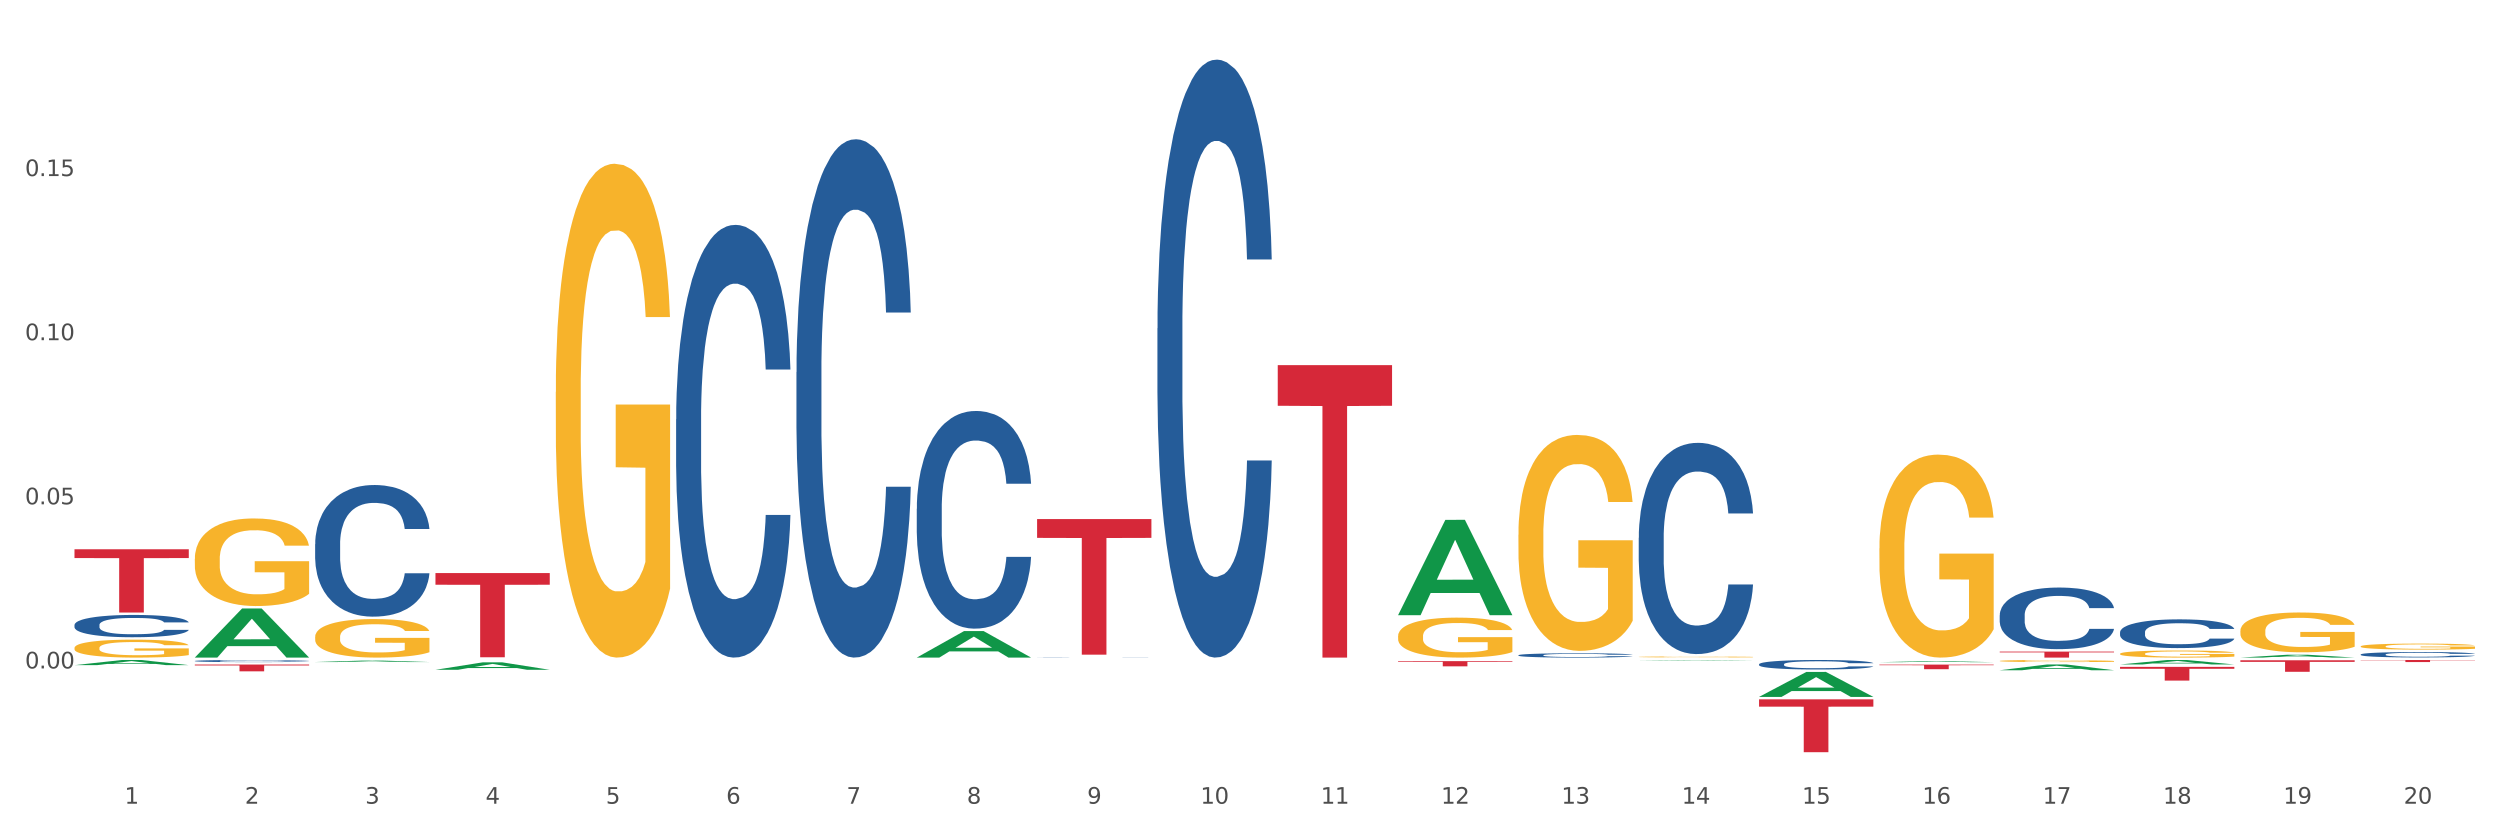
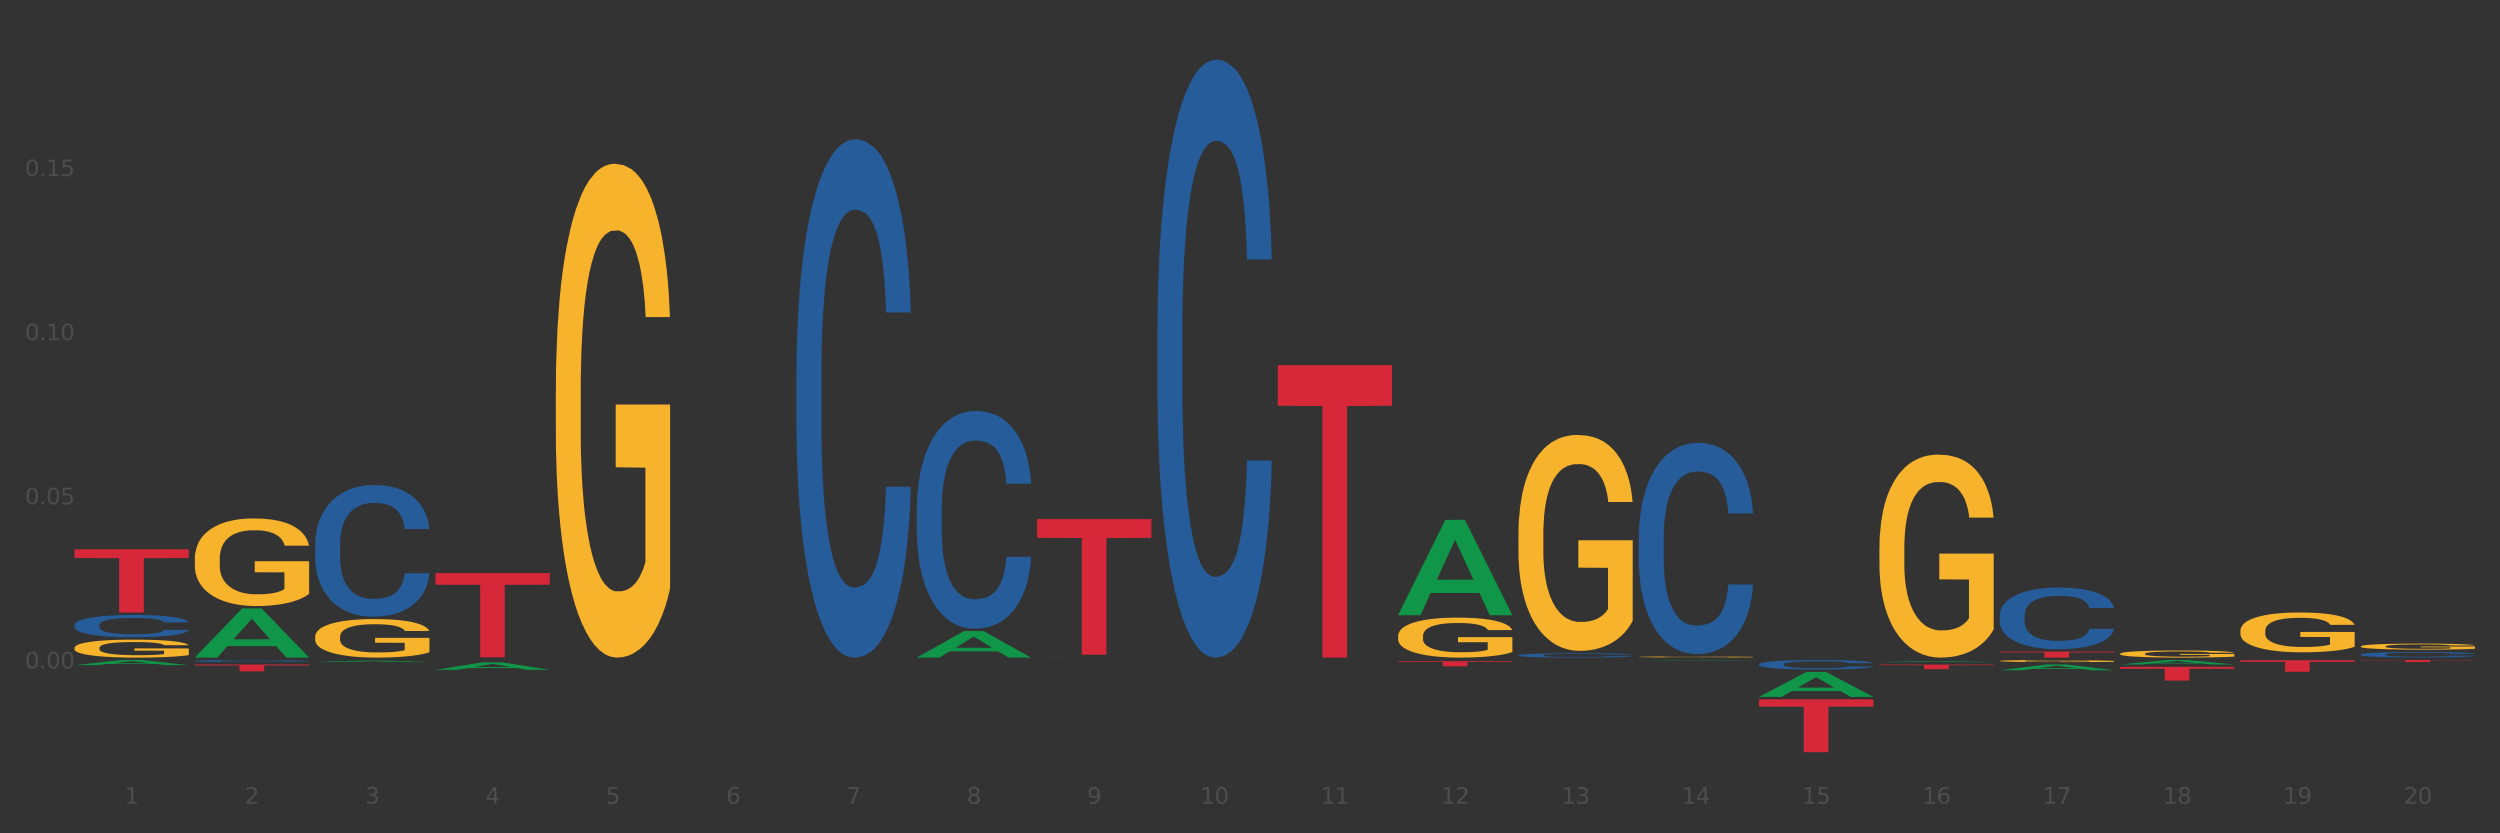
<svg xmlns="http://www.w3.org/2000/svg" xmlns:xlink="http://www.w3.org/1999/xlink" width="1080pt" height="360pt" viewBox="0 0 1080 360" version="1.1">
  <rect x="0" y="0" width="1080" height="360" fill="#333333" stroke="none" />
  <defs>
    <style type="text/css">*{stroke-linejoin: round; stroke-linecap: butt}</style>
  </defs>
  <g id="figure_1">
    <g id="patch_1">
-       <path d="M 0 360  L 1080 360  L 1080 0  L 0 0  z " style="fill: #ffffff; stroke: #ffffff; stroke-linejoin: miter" />
-     </g>
+       </g>
    <g id="axes_1">
      <g id="matplotlib.axis_1">
        <g id="xtick_1">
          <g id="text_1">
            <g style="fill: #4d4d4d" transform="translate(53.812 347.204) scale(0.096 -0.096)">
              <defs>
                <path id="DejaVuSans-31" d="M 794 531  L 1825 531  L 1825 4091  L 703 3866  L 703 4441  L 1819 4666  L 2450 4666  L 2450 531  L 3481 531  L 3481 0  L 794 0  L 794 531  z " transform="scale(0.016)" />
              </defs>
              <use xlink:href="#DejaVuSans-31" />
            </g>
          </g>
        </g>
        <g id="xtick_2">
          <g id="text_2">
            <g style="fill: #4d4d4d" transform="translate(105.793 347.204) scale(0.096 -0.096)">
              <defs>
                <path id="DejaVuSans-32" d="M 1228 531  L 3431 531  L 3431 0  L 469 0  L 469 531  Q 828 903 1448 1529  Q 2069 2156 2228 2338  Q 2531 2678 2651 2914  Q 2772 3150 2772 3378  Q 2772 3750 2511 3984  Q 2250 4219 1831 4219  Q 1534 4219 1204 4116  Q 875 4013 500 3803  L 500 4441  Q 881 4594 1212 4672  Q 1544 4750 1819 4750  Q 2544 4750 2975 4387  Q 3406 4025 3406 3419  Q 3406 3131 3298 2873  Q 3191 2616 2906 2266  Q 2828 2175 2409 1742  Q 1991 1309 1228 531  z " transform="scale(0.016)" />
              </defs>
              <use xlink:href="#DejaVuSans-32" />
            </g>
          </g>
        </g>
        <g id="xtick_3">
          <g id="text_3">
            <g style="fill: #4d4d4d" transform="translate(157.774 347.204) scale(0.096 -0.096)">
              <defs>
                <path id="DejaVuSans-33" d="M 2597 2516  Q 3050 2419 3304 2112  Q 3559 1806 3559 1356  Q 3559 666 3084 287  Q 2609 -91 1734 -91  Q 1441 -91 1130 -33  Q 819 25 488 141  L 488 750  Q 750 597 1062 519  Q 1375 441 1716 441  Q 2309 441 2620 675  Q 2931 909 2931 1356  Q 2931 1769 2642 2001  Q 2353 2234 1838 2234  L 1294 2234  L 1294 2753  L 1863 2753  Q 2328 2753 2575 2939  Q 2822 3125 2822 3475  Q 2822 3834 2567 4026  Q 2313 4219 1838 4219  Q 1578 4219 1281 4162  Q 984 4106 628 3988  L 628 4550  Q 988 4650 1302 4700  Q 1616 4750 1894 4750  Q 2613 4750 3031 4423  Q 3450 4097 3450 3541  Q 3450 3153 3228 2886  Q 3006 2619 2597 2516  z " transform="scale(0.016)" />
              </defs>
              <use xlink:href="#DejaVuSans-33" />
            </g>
          </g>
        </g>
        <g id="xtick_4">
          <g id="text_4">
            <g style="fill: #4d4d4d" transform="translate(209.756 347.204) scale(0.096 -0.096)">
              <defs>
                <path id="DejaVuSans-34" d="M 2419 4116  L 825 1625  L 2419 1625  L 2419 4116  z M 2253 4666  L 3047 4666  L 3047 1625  L 3713 1625  L 3713 1100  L 3047 1100  L 3047 0  L 2419 0  L 2419 1100  L 313 1100  L 313 1709  L 2253 4666  z " transform="scale(0.016)" />
              </defs>
              <use xlink:href="#DejaVuSans-34" />
            </g>
          </g>
        </g>
        <g id="xtick_5">
          <g id="text_5">
            <g style="fill: #4d4d4d" transform="translate(261.737 347.204) scale(0.096 -0.096)">
              <defs>
                <path id="DejaVuSans-35" d="M 691 4666  L 3169 4666  L 3169 4134  L 1269 4134  L 1269 2991  Q 1406 3038 1543 3061  Q 1681 3084 1819 3084  Q 2600 3084 3056 2656  Q 3513 2228 3513 1497  Q 3513 744 3044 326  Q 2575 -91 1722 -91  Q 1428 -91 1123 -41  Q 819 9 494 109  L 494 744  Q 775 591 1075 516  Q 1375 441 1709 441  Q 2250 441 2565 725  Q 2881 1009 2881 1497  Q 2881 1984 2565 2268  Q 2250 2553 1709 2553  Q 1456 2553 1204 2497  Q 953 2441 691 2322  L 691 4666  z " transform="scale(0.016)" />
              </defs>
              <use xlink:href="#DejaVuSans-35" />
            </g>
          </g>
        </g>
        <g id="xtick_6">
          <g id="text_6">
            <g style="fill: #4d4d4d" transform="translate(313.718 347.204) scale(0.096 -0.096)">
              <defs>
                <path id="DejaVuSans-36" d="M 2113 2584  Q 1688 2584 1439 2293  Q 1191 2003 1191 1497  Q 1191 994 1439 701  Q 1688 409 2113 409  Q 2538 409 2786 701  Q 3034 994 3034 1497  Q 3034 2003 2786 2293  Q 2538 2584 2113 2584  z M 3366 4563  L 3366 3988  Q 3128 4100 2886 4159  Q 2644 4219 2406 4219  Q 1781 4219 1451 3797  Q 1122 3375 1075 2522  Q 1259 2794 1537 2939  Q 1816 3084 2150 3084  Q 2853 3084 3261 2657  Q 3669 2231 3669 1497  Q 3669 778 3244 343  Q 2819 -91 2113 -91  Q 1303 -91 875 529  Q 447 1150 447 2328  Q 447 3434 972 4092  Q 1497 4750 2381 4750  Q 2619 4750 2861 4703  Q 3103 4656 3366 4563  z " transform="scale(0.016)" />
              </defs>
              <use xlink:href="#DejaVuSans-36" />
            </g>
          </g>
        </g>
        <g id="xtick_7">
          <g id="text_7">
            <g style="fill: #4d4d4d" transform="translate(365.699 347.204) scale(0.096 -0.096)">
              <defs>
                <path id="DejaVuSans-37" d="M 525 4666  L 3525 4666  L 3525 4397  L 1831 0  L 1172 0  L 2766 4134  L 525 4134  L 525 4666  z " transform="scale(0.016)" />
              </defs>
              <use xlink:href="#DejaVuSans-37" />
            </g>
          </g>
        </g>
        <g id="xtick_8">
          <g id="text_8">
            <g style="fill: #4d4d4d" transform="translate(417.68 347.204) scale(0.096 -0.096)">
              <defs>
                <path id="DejaVuSans-38" d="M 2034 2216  Q 1584 2216 1326 1975  Q 1069 1734 1069 1313  Q 1069 891 1326 650  Q 1584 409 2034 409  Q 2484 409 2743 651  Q 3003 894 3003 1313  Q 3003 1734 2745 1975  Q 2488 2216 2034 2216  z M 1403 2484  Q 997 2584 770 2862  Q 544 3141 544 3541  Q 544 4100 942 4425  Q 1341 4750 2034 4750  Q 2731 4750 3128 4425  Q 3525 4100 3525 3541  Q 3525 3141 3298 2862  Q 3072 2584 2669 2484  Q 3125 2378 3379 2068  Q 3634 1759 3634 1313  Q 3634 634 3220 271  Q 2806 -91 2034 -91  Q 1263 -91 848 271  Q 434 634 434 1313  Q 434 1759 690 2068  Q 947 2378 1403 2484  z M 1172 3481  Q 1172 3119 1398 2916  Q 1625 2713 2034 2713  Q 2441 2713 2670 2916  Q 2900 3119 2900 3481  Q 2900 3844 2670 4047  Q 2441 4250 2034 4250  Q 1625 4250 1398 4047  Q 1172 3844 1172 3481  z " transform="scale(0.016)" />
              </defs>
              <use xlink:href="#DejaVuSans-38" />
            </g>
          </g>
        </g>
        <g id="xtick_9">
          <g id="text_9">
            <g style="fill: #4d4d4d" transform="translate(469.662 347.204) scale(0.096 -0.096)">
              <defs>
                <path id="DejaVuSans-39" d="M 703 97  L 703 672  Q 941 559 1184 500  Q 1428 441 1663 441  Q 2288 441 2617 861  Q 2947 1281 2994 2138  Q 2813 1869 2534 1725  Q 2256 1581 1919 1581  Q 1219 1581 811 2004  Q 403 2428 403 3163  Q 403 3881 828 4315  Q 1253 4750 1959 4750  Q 2769 4750 3195 4129  Q 3622 3509 3622 2328  Q 3622 1225 3098 567  Q 2575 -91 1691 -91  Q 1453 -91 1209 -44  Q 966 3 703 97  z M 1959 2075  Q 2384 2075 2632 2365  Q 2881 2656 2881 3163  Q 2881 3666 2632 3958  Q 2384 4250 1959 4250  Q 1534 4250 1286 3958  Q 1038 3666 1038 3163  Q 1038 2656 1286 2365  Q 1534 2075 1959 2075  z " transform="scale(0.016)" />
              </defs>
              <use xlink:href="#DejaVuSans-39" />
            </g>
          </g>
        </g>
        <g id="xtick_10">
          <g id="text_10">
            <g style="fill: #4d4d4d" transform="translate(518.589 347.204) scale(0.096 -0.096)">
              <defs>
                <path id="DejaVuSans-30" d="M 2034 4250  Q 1547 4250 1301 3770  Q 1056 3291 1056 2328  Q 1056 1369 1301 889  Q 1547 409 2034 409  Q 2525 409 2770 889  Q 3016 1369 3016 2328  Q 3016 3291 2770 3770  Q 2525 4250 2034 4250  z M 2034 4750  Q 2819 4750 3233 4129  Q 3647 3509 3647 2328  Q 3647 1150 3233 529  Q 2819 -91 2034 -91  Q 1250 -91 836 529  Q 422 1150 422 2328  Q 422 3509 836 4129  Q 1250 4750 2034 4750  z " transform="scale(0.016)" />
              </defs>
              <use xlink:href="#DejaVuSans-31" />
              <use xlink:href="#DejaVuSans-30" transform="translate(63.623 0)" />
            </g>
          </g>
        </g>
        <g id="xtick_11">
          <g id="text_11">
            <g style="fill: #4d4d4d" transform="translate(570.57 347.204) scale(0.096 -0.096)">
              <use xlink:href="#DejaVuSans-31" />
              <use xlink:href="#DejaVuSans-31" transform="translate(63.623 0)" />
            </g>
          </g>
        </g>
        <g id="xtick_12">
          <g id="text_12">
            <g style="fill: #4d4d4d" transform="translate(622.551 347.204) scale(0.096 -0.096)">
              <use xlink:href="#DejaVuSans-31" />
              <use xlink:href="#DejaVuSans-32" transform="translate(63.623 0)" />
            </g>
          </g>
        </g>
        <g id="xtick_13">
          <g id="text_13">
            <g style="fill: #4d4d4d" transform="translate(674.533 347.204) scale(0.096 -0.096)">
              <use xlink:href="#DejaVuSans-31" />
              <use xlink:href="#DejaVuSans-33" transform="translate(63.623 0)" />
            </g>
          </g>
        </g>
        <g id="xtick_14">
          <g id="text_14">
            <g style="fill: #4d4d4d" transform="translate(726.514 347.204) scale(0.096 -0.096)">
              <use xlink:href="#DejaVuSans-31" />
              <use xlink:href="#DejaVuSans-34" transform="translate(63.623 0)" />
            </g>
          </g>
        </g>
        <g id="xtick_15">
          <g id="text_15">
            <g style="fill: #4d4d4d" transform="translate(778.495 347.204) scale(0.096 -0.096)">
              <use xlink:href="#DejaVuSans-31" />
              <use xlink:href="#DejaVuSans-35" transform="translate(63.623 0)" />
            </g>
          </g>
        </g>
        <g id="xtick_16">
          <g id="text_16">
            <g style="fill: #4d4d4d" transform="translate(830.476 347.204) scale(0.096 -0.096)">
              <use xlink:href="#DejaVuSans-31" />
              <use xlink:href="#DejaVuSans-36" transform="translate(63.623 0)" />
            </g>
          </g>
        </g>
        <g id="xtick_17">
          <g id="text_17">
            <g style="fill: #4d4d4d" transform="translate(882.457 347.204) scale(0.096 -0.096)">
              <use xlink:href="#DejaVuSans-31" />
              <use xlink:href="#DejaVuSans-37" transform="translate(63.623 0)" />
            </g>
          </g>
        </g>
        <g id="xtick_18">
          <g id="text_18">
            <g style="fill: #4d4d4d" transform="translate(934.439 347.204) scale(0.096 -0.096)">
              <use xlink:href="#DejaVuSans-31" />
              <use xlink:href="#DejaVuSans-38" transform="translate(63.623 0)" />
            </g>
          </g>
        </g>
        <g id="xtick_19">
          <g id="text_19">
            <g style="fill: #4d4d4d" transform="translate(986.42 347.204) scale(0.096 -0.096)">
              <use xlink:href="#DejaVuSans-31" />
              <use xlink:href="#DejaVuSans-39" transform="translate(63.623 0)" />
            </g>
          </g>
        </g>
        <g id="xtick_20">
          <g id="text_20">
            <g style="fill: #4d4d4d" transform="translate(1038.401 347.204) scale(0.096 -0.096)">
              <use xlink:href="#DejaVuSans-32" />
              <use xlink:href="#DejaVuSans-30" transform="translate(63.623 0)" />
            </g>
          </g>
        </g>
        <g id="xtick_21" />
        <g id="xtick_22" />
        <g id="xtick_23" />
        <g id="xtick_24" />
        <g id="xtick_25" />
        <g id="xtick_26" />
        <g id="xtick_27" />
        <g id="xtick_28" />
        <g id="xtick_29" />
        <g id="xtick_30" />
        <g id="xtick_31" />
        <g id="xtick_32" />
        <g id="xtick_33" />
        <g id="xtick_34" />
        <g id="xtick_35" />
        <g id="xtick_36" />
        <g id="xtick_37" />
        <g id="xtick_38" />
        <g id="xtick_39" />
      </g>
      <g id="matplotlib.axis_2">
        <g id="ytick_1">
          <g id="text_21">
            <g style="fill: #4d4d4d" transform="translate(10.8 288.767) scale(0.096 -0.096)">
              <defs>
                <path id="DejaVuSans-2e" d="M 684 794  L 1344 794  L 1344 0  L 684 0  L 684 794  z " transform="scale(0.016)" />
              </defs>
              <use xlink:href="#DejaVuSans-30" />
              <use xlink:href="#DejaVuSans-2e" transform="translate(63.623 0)" />
              <use xlink:href="#DejaVuSans-30" transform="translate(95.41 0)" />
              <use xlink:href="#DejaVuSans-30" transform="translate(159.033 0)" />
            </g>
          </g>
        </g>
        <g id="ytick_2">
          <g id="text_22">
            <g style="fill: #4d4d4d" transform="translate(10.8 217.868) scale(0.096 -0.096)">
              <use xlink:href="#DejaVuSans-30" />
              <use xlink:href="#DejaVuSans-2e" transform="translate(63.623 0)" />
              <use xlink:href="#DejaVuSans-30" transform="translate(95.41 0)" />
              <use xlink:href="#DejaVuSans-35" transform="translate(159.033 0)" />
            </g>
          </g>
        </g>
        <g id="ytick_3">
          <g id="text_23">
            <g style="fill: #4d4d4d" transform="translate(10.8 146.97) scale(0.096 -0.096)">
              <use xlink:href="#DejaVuSans-30" />
              <use xlink:href="#DejaVuSans-2e" transform="translate(63.623 0)" />
              <use xlink:href="#DejaVuSans-31" transform="translate(95.41 0)" />
              <use xlink:href="#DejaVuSans-30" transform="translate(159.033 0)" />
            </g>
          </g>
        </g>
        <g id="ytick_4">
          <g id="text_24">
            <g style="fill: #4d4d4d" transform="translate(10.8 76.071) scale(0.096 -0.096)">
              <use xlink:href="#DejaVuSans-30" />
              <use xlink:href="#DejaVuSans-2e" transform="translate(63.623 0)" />
              <use xlink:href="#DejaVuSans-31" transform="translate(95.41 0)" />
              <use xlink:href="#DejaVuSans-35" transform="translate(159.033 0)" />
            </g>
          </g>
        </g>
        <g id="ytick_5" />
        <g id="ytick_6" />
        <g id="ytick_7" />
        <g id="ytick_8" />
        <g id="ytick_9" />
      </g>
      <g id="PolyCollection_1">
        <path d="M 32.175 287.343  L 32.226 287.341  L 52.59 285.122  L 61.041 285.12  L 81.557 287.348  L 71.783 287.348  L 67.353 286.829  L 46.328 286.829  L 46.175 286.837  L 41.899 287.348  L 32.175 287.348  L 32.175 287.343  L 48.975 286.519  L 64.706 286.517  L 56.917 285.595  L 56.815 285.591  L 56.713 285.597  L 48.924 286.517  L 48.975 286.519  L 32.175 287.343  z " clip-path="url(#pf21c43f98d)" style="fill: #109648" />
        <path d="M 603.968 285.599  L 653.35 285.599  L 653.35 285.911  L 633.925 285.913  L 633.925 287.846  L 623.276 287.846  L 623.276 285.913  L 603.968 285.911  L 603.968 285.601  L 603.968 285.599  z " clip-path="url(#pf21c43f98d)" style="fill: #d62839" />
        <path d="M 759.912 302.099  L 809.294 302.099  L 809.294 305.274  L 789.869 305.296  L 789.869 324.95  L 779.22 324.95  L 779.22 305.296  L 759.912 305.274  L 759.912 302.12  L 759.912 302.099  z " clip-path="url(#pf21c43f98d)" style="fill: #d62839" />
        <path d="M 811.893 287.105  L 861.275 287.105  L 861.275 287.38  L 841.85 287.381  L 841.85 289.083  L 831.201 289.083  L 831.201 287.381  L 811.893 287.38  L 811.893 287.106  L 811.893 287.105  z " clip-path="url(#pf21c43f98d)" style="fill: #d62839" />
        <path d="M 863.874 281.479  L 913.256 281.479  L 913.256 281.841  L 893.831 281.843  L 893.831 284.082  L 883.182 284.082  L 883.182 281.843  L 863.874 281.841  L 863.874 281.481  L 863.874 281.479  z " clip-path="url(#pf21c43f98d)" style="fill: #d62839" />
        <path d="M 915.855 288.092  L 965.238 288.092  L 965.238 288.916  L 945.812 288.922  L 945.812 294.023  L 935.164 294.023  L 935.164 288.922  L 915.855 288.916  L 915.855 288.098  L 915.855 288.092  z " clip-path="url(#pf21c43f98d)" style="fill: #d62839" />
        <path d="M 967.837 285.234  L 1017.219 285.234  L 1017.219 285.928  L 997.794 285.933  L 997.794 290.226  L 987.145 290.226  L 987.145 285.933  L 967.837 285.928  L 967.837 285.239  L 967.837 285.234  z " clip-path="url(#pf21c43f98d)" style="fill: #d62839" />
        <path d="M 1019.818 285.12  L 1069.2 285.12  L 1069.2 285.242  L 1049.775 285.243  L 1049.775 285.999  L 1039.126 285.999  L 1039.126 285.243  L 1019.818 285.242  L 1019.818 285.121  L 1019.818 285.12  z " clip-path="url(#pf21c43f98d)" style="fill: #d62839" />
        <path d="M 967.837 272.542  L 967.895 272.526  L 967.895 271.961  L 968.012 271.474  L 968.595 270.295  L 969.469 269.322  L 970.11 268.803  L 970.752 268.379  L 971.51 267.955  L 972.443 267.515  L 974.133 266.871  L 975.183 266.541  L 976.465 266.196  L 978.798 265.693  L 980.488 265.41  L 982.237 265.175  L 985.094 264.892  L 986.96 264.766  L 988.942 264.672  L 991.333 264.609  L 993.14 264.593  L 997.104 264.64  L 1000.486 264.782  L 1002.118 264.892  L 1004.217 265.08  L 1005.325 265.206  L 1007.132 265.457  L 1008.998 265.787  L 1010.281 266.07  L 1012.205 266.604  L 1013.662 267.138  L 1015.003 267.798  L 1015.703 268.253  L 1016.228 268.677  L 1016.694 269.164  L 1017.16 269.934  L 1006.666 269.934  L 1006.258 269.384  L 1005.617 268.866  L 1004.684 268.363  L 1003.868 268.049  L 1002.468 267.656  L 1001.186 267.405  L 999.845 267.217  L 998.212 267.06  L 996.93 266.981  L 995.122 266.918  L 991.566 266.934  L 989.175 267.06  L 987.543 267.217  L 986.493 267.358  L 985.561 267.515  L 984.511 267.735  L 983.287 268.065  L 982.412 268.363  L 981.538 268.74  L 980.838 269.117  L 980.197 269.557  L 979.672 270.028  L 979.264 270.515  L 978.914 271.112  L 978.623 272.102  L 978.623 274.254  L 978.739 274.741  L 979.031 275.385  L 979.381 275.872  L 979.964 276.453  L 980.488 276.846  L 981.479 277.411  L 982.587 277.883  L 983.462 278.181  L 984.336 278.432  L 985.852 278.778  L 987.543 279.061  L 989 279.233  L 990.983 279.391  L 992.324 279.453  L 993.49 279.485  L 996.347 279.485  L 998.387 279.438  L 1000.661 279.328  L 1002.41 279.186  L 1003.868 279.014  L 1005.5 278.731  L 1006.549 278.464  L 1006.549 275.181  L 993.723 275.165  L 993.723 272.982  L 1017.219 272.982  L 1017.219 279.391  L 1016.228 279.72  L 1015.12 280.019  L 1013.954 280.286  L 1012.205 280.616  L 1010.106 280.93  L 1008.24 281.15  L 1006.258 281.338  L 1003.926 281.511  L 1000.894 281.668  L 999.028 281.731  L 996.696 281.778  L 993.956 281.794  L 991.566 281.762  L 989.234 281.684  L 986.785 281.543  L 984.395 281.338  L 982.587 281.134  L 980.78 280.883  L 978.856 280.553  L 977.34 280.239  L 976.174 279.956  L 974.891 279.595  L 973.492 279.123  L 972.443 278.699  L 971.51 278.26  L 970.519 277.694  L 969.819 277.207  L 969.119 276.594  L 968.711 276.139  L 968.245 275.432  L 967.895 274.442  L 967.837 272.542  z " clip-path="url(#pf21c43f98d)" style="fill: #f7b32b" />
        <path d="M 915.855 282.435  L 915.914 282.432  L 915.914 282.331  L 916.03 282.244  L 916.613 282.035  L 917.488 281.861  L 918.129 281.769  L 918.771 281.693  L 919.529 281.618  L 920.461 281.539  L 922.152 281.425  L 923.202 281.366  L 924.484 281.304  L 926.816 281.215  L 928.507 281.165  L 930.256 281.123  L 933.113 281.072  L 934.979 281.05  L 936.961 281.033  L 939.351 281.022  L 941.159 281.019  L 945.123 281.027  L 948.505 281.053  L 950.137 281.072  L 952.236 281.106  L 953.344 281.128  L 955.151 281.173  L 957.017 281.232  L 958.3 281.282  L 960.224 281.377  L 961.681 281.472  L 963.022 281.59  L 963.722 281.671  L 964.246 281.746  L 964.713 281.833  L 965.179 281.97  L 954.685 281.97  L 954.277 281.872  L 953.635 281.78  L 952.703 281.691  L 951.886 281.635  L 950.487 281.565  L 949.204 281.52  L 947.863 281.486  L 946.231 281.458  L 944.948 281.444  L 943.141 281.433  L 939.585 281.436  L 937.194 281.458  L 935.562 281.486  L 934.512 281.511  L 933.579 281.539  L 932.53 281.579  L 931.306 281.637  L 930.431 281.691  L 929.557 281.758  L 928.857 281.825  L 928.216 281.903  L 927.691 281.987  L 927.283 282.074  L 926.933 282.18  L 926.641 282.356  L 926.641 282.74  L 926.758 282.826  L 927.05 282.941  L 927.399 283.028  L 927.982 283.131  L 928.507 283.201  L 929.498 283.302  L 930.606 283.386  L 931.48 283.439  L 932.355 283.484  L 933.871 283.545  L 935.562 283.596  L 937.019 283.626  L 939.002 283.654  L 940.342 283.666  L 941.509 283.671  L 944.365 283.671  L 946.406 283.663  L 948.68 283.643  L 950.429 283.618  L 951.886 283.587  L 953.519 283.537  L 954.568 283.489  L 954.568 282.905  L 941.742 282.902  L 941.742 282.513  L 965.238 282.513  L 965.238 283.654  L 964.246 283.713  L 963.139 283.766  L 961.973 283.814  L 960.224 283.873  L 958.125 283.929  L 956.259 283.968  L 954.277 284.001  L 951.945 284.032  L 948.913 284.06  L 947.047 284.071  L 944.715 284.08  L 941.975 284.082  L 939.585 284.077  L 937.252 284.063  L 934.804 284.038  L 932.413 284.001  L 930.606 283.965  L 928.799 283.92  L 926.875 283.861  L 925.359 283.805  L 924.193 283.755  L 922.91 283.691  L 921.511 283.607  L 920.461 283.531  L 919.529 283.453  L 918.537 283.352  L 917.838 283.266  L 917.138 283.156  L 916.73 283.075  L 916.264 282.949  L 915.914 282.773  L 915.855 282.435  z " clip-path="url(#pf21c43f98d)" style="fill: #f7b32b" />
        <path d="M 863.874 285.534  L 863.933 285.533  L 863.933 285.504  L 864.049 285.478  L 864.632 285.417  L 865.507 285.366  L 866.148 285.339  L 866.789 285.317  L 867.547 285.295  L 868.48 285.272  L 870.171 285.239  L 871.22 285.221  L 872.503 285.203  L 874.835 285.177  L 876.526 285.162  L 878.275 285.15  L 881.132 285.135  L 882.997 285.129  L 884.98 285.124  L 887.37 285.121  L 889.177 285.12  L 893.142 285.122  L 896.524 285.13  L 898.156 285.135  L 900.255 285.145  L 901.363 285.152  L 903.17 285.165  L 905.036 285.182  L 906.318 285.197  L 908.242 285.225  L 909.7 285.252  L 911.041 285.287  L 911.741 285.311  L 912.265 285.333  L 912.732 285.358  L 913.198 285.398  L 902.704 285.398  L 902.296 285.369  L 901.654 285.342  L 900.721 285.316  L 899.905 285.3  L 898.506 285.279  L 897.223 285.266  L 895.882 285.257  L 894.25 285.248  L 892.967 285.244  L 891.16 285.241  L 887.603 285.242  L 885.213 285.248  L 883.58 285.257  L 882.531 285.264  L 881.598 285.272  L 880.549 285.284  L 879.324 285.301  L 878.45 285.316  L 877.575 285.336  L 876.876 285.356  L 876.234 285.378  L 875.71 285.403  L 875.302 285.428  L 874.952 285.459  L 874.66 285.511  L 874.66 285.623  L 874.777 285.649  L 875.068 285.682  L 875.418 285.707  L 876.001 285.738  L 876.526 285.758  L 877.517 285.788  L 878.625 285.812  L 879.499 285.828  L 880.374 285.841  L 881.89 285.859  L 883.58 285.874  L 885.038 285.883  L 887.02 285.891  L 888.361 285.894  L 889.527 285.896  L 892.384 285.896  L 894.425 285.893  L 896.699 285.887  L 898.448 285.88  L 899.905 285.871  L 901.538 285.856  L 902.587 285.842  L 902.587 285.671  L 889.761 285.671  L 889.761 285.557  L 913.256 285.557  L 913.256 285.891  L 912.265 285.908  L 911.158 285.923  L 909.991 285.937  L 908.242 285.955  L 906.143 285.971  L 904.278 285.982  L 902.296 285.992  L 899.963 286.001  L 896.932 286.009  L 895.066 286.013  L 892.734 286.015  L 889.994 286.016  L 887.603 286.014  L 885.271 286.01  L 882.823 286.003  L 880.432 285.992  L 878.625 285.982  L 876.817 285.968  L 874.893 285.951  L 873.378 285.935  L 872.211 285.92  L 870.929 285.901  L 869.53 285.877  L 868.48 285.855  L 867.547 285.832  L 866.556 285.802  L 865.857 285.777  L 865.157 285.745  L 864.749 285.721  L 864.282 285.685  L 863.933 285.633  L 863.874 285.534  z " clip-path="url(#pf21c43f98d)" style="fill: #f7b32b" />
        <path d="M 811.893 236.911  L 811.951 236.831  L 811.951 233.948  L 812.068 231.465  L 812.651 225.458  L 813.526 220.493  L 814.167 217.85  L 814.808 215.688  L 815.566 213.525  L 816.499 211.283  L 818.19 207.999  L 819.239 206.317  L 820.522 204.555  L 822.854 201.993  L 824.545 200.551  L 826.294 199.35  L 829.151 197.908  L 831.016 197.267  L 832.999 196.787  L 835.389 196.467  L 837.196 196.387  L 841.161 196.627  L 844.542 197.348  L 846.175 197.908  L 848.274 198.869  L 849.381 199.51  L 851.189 200.791  L 853.055 202.473  L 854.337 203.915  L 856.261 206.638  L 857.719 209.361  L 859.06 212.724  L 859.759 215.047  L 860.284 217.209  L 860.75 219.692  L 861.217 223.616  L 850.722 223.616  L 850.314 220.813  L 849.673 218.17  L 848.74 215.608  L 847.924 214.006  L 846.525 212.004  L 845.242 210.722  L 843.901 209.761  L 842.269 208.96  L 840.986 208.56  L 839.179 208.239  L 835.622 208.32  L 833.232 208.96  L 831.599 209.761  L 830.55 210.482  L 829.617 211.283  L 828.568 212.404  L 827.343 214.086  L 826.469 215.608  L 825.594 217.53  L 824.894 219.452  L 824.253 221.694  L 823.728 224.097  L 823.32 226.58  L 822.971 229.623  L 822.679 234.668  L 822.679 245.64  L 822.796 248.123  L 823.087 251.407  L 823.437 253.889  L 824.02 256.853  L 824.545 258.855  L 825.536 261.738  L 826.644 264.141  L 827.518 265.662  L 828.393 266.944  L 829.908 268.706  L 831.599 270.147  L 833.057 271.028  L 835.039 271.829  L 836.38 272.149  L 837.546 272.31  L 840.403 272.31  L 842.444 272.069  L 844.717 271.509  L 846.466 270.788  L 847.924 269.907  L 849.556 268.465  L 850.606 267.104  L 850.606 250.366  L 837.779 250.285  L 837.779 239.153  L 861.275 239.153  L 861.275 271.829  L 860.284 273.511  L 859.176 275.033  L 858.01 276.394  L 856.261 278.076  L 854.162 279.678  L 852.297 280.799  L 850.314 281.76  L 847.982 282.641  L 844.951 283.442  L 843.085 283.762  L 840.753 284.002  L 838.013 284.082  L 835.622 283.922  L 833.29 283.522  L 830.841 282.801  L 828.451 281.76  L 826.644 280.719  L 824.836 279.437  L 822.912 277.756  L 821.396 276.154  L 820.23 274.712  L 818.948 272.87  L 817.548 270.468  L 816.499 268.305  L 815.566 266.063  L 814.575 263.18  L 813.875 260.697  L 813.176 257.573  L 812.768 255.251  L 812.301 251.647  L 811.951 246.601  L 811.893 236.911  z " clip-path="url(#pf21c43f98d)" style="fill: #f7b32b" />
        <path d="M 707.931 283.789  L 707.989 283.788  L 707.989 283.775  L 708.106 283.764  L 708.689 283.736  L 709.563 283.713  L 710.204 283.7  L 710.846 283.69  L 711.604 283.68  L 712.537 283.67  L 714.227 283.655  L 715.277 283.647  L 716.559 283.639  L 718.891 283.627  L 720.582 283.62  L 722.331 283.615  L 725.188 283.608  L 727.054 283.605  L 729.036 283.603  L 731.427 283.601  L 733.234 283.601  L 737.198 283.602  L 740.58 283.605  L 742.212 283.608  L 744.311 283.613  L 745.419 283.616  L 747.226 283.621  L 749.092 283.629  L 750.375 283.636  L 752.299 283.649  L 753.756 283.661  L 755.097 283.677  L 755.797 283.687  L 756.322 283.697  L 756.788 283.709  L 757.254 283.727  L 746.76 283.727  L 746.352 283.714  L 745.711 283.702  L 744.778 283.69  L 743.962 283.683  L 742.562 283.673  L 741.28 283.667  L 739.939 283.663  L 738.306 283.659  L 737.024 283.657  L 735.216 283.656  L 731.66 283.656  L 729.269 283.659  L 727.637 283.663  L 726.587 283.666  L 725.655 283.67  L 724.605 283.675  L 723.381 283.683  L 722.506 283.69  L 721.632 283.699  L 720.932 283.708  L 720.291 283.718  L 719.766 283.729  L 719.358 283.741  L 719.008 283.755  L 718.717 283.778  L 718.717 283.829  L 718.833 283.841  L 719.125 283.856  L 719.475 283.867  L 720.058 283.881  L 720.582 283.89  L 721.573 283.904  L 722.681 283.915  L 723.556 283.922  L 724.43 283.928  L 725.946 283.936  L 727.637 283.943  L 729.094 283.947  L 731.077 283.95  L 732.418 283.952  L 733.584 283.953  L 736.441 283.953  L 738.481 283.952  L 740.755 283.949  L 742.504 283.946  L 743.962 283.942  L 745.594 283.935  L 746.643 283.929  L 746.643 283.851  L 733.817 283.851  L 733.817 283.799  L 757.313 283.799  L 757.313 283.95  L 756.322 283.958  L 755.214 283.965  L 754.048 283.972  L 752.299 283.979  L 750.2 283.987  L 748.334 283.992  L 746.352 283.996  L 744.02 284.001  L 740.988 284.004  L 739.122 284.006  L 736.79 284.007  L 734.05 284.007  L 731.66 284.006  L 729.328 284.005  L 726.879 284.001  L 724.489 283.996  L 722.681 283.992  L 720.874 283.986  L 718.95 283.978  L 717.434 283.97  L 716.268 283.964  L 714.985 283.955  L 713.586 283.944  L 712.537 283.934  L 711.604 283.924  L 710.613 283.91  L 709.913 283.899  L 709.213 283.884  L 708.805 283.874  L 708.339 283.857  L 707.989 283.834  L 707.931 283.789  z " clip-path="url(#pf21c43f98d)" style="fill: #f7b32b" />
        <path d="M 655.949 230.999  L 656.008 230.914  L 656.008 227.846  L 656.124 225.205  L 656.707 218.816  L 657.582 213.533  L 658.223 210.722  L 658.865 208.422  L 659.622 206.121  L 660.555 203.736  L 662.246 200.243  L 663.296 198.453  L 664.578 196.579  L 666.91 193.853  L 668.601 192.319  L 670.35 191.041  L 673.207 189.508  L 675.073 188.826  L 677.055 188.315  L 679.445 187.974  L 681.253 187.889  L 685.217 188.145  L 688.599 188.911  L 690.231 189.508  L 692.33 190.53  L 693.438 191.212  L 695.245 192.575  L 697.111 194.364  L 698.394 195.898  L 700.318 198.794  L 701.775 201.691  L 703.116 205.269  L 703.816 207.74  L 704.34 210.04  L 704.807 212.681  L 705.273 216.856  L 694.779 216.856  L 694.371 213.874  L 693.729 211.063  L 692.797 208.336  L 691.98 206.632  L 690.581 204.502  L 689.298 203.139  L 687.957 202.117  L 686.325 201.265  L 685.042 200.839  L 683.235 200.498  L 679.679 200.583  L 677.288 201.265  L 675.656 202.117  L 674.606 202.884  L 673.673 203.736  L 672.624 204.928  L 671.4 206.718  L 670.525 208.336  L 669.651 210.381  L 668.951 212.426  L 668.31 214.811  L 667.785 217.367  L 667.377 220.008  L 667.027 223.246  L 666.735 228.613  L 666.735 240.285  L 666.852 242.926  L 667.143 246.419  L 667.493 249.061  L 668.076 252.213  L 668.601 254.343  L 669.592 257.41  L 670.7 259.966  L 671.574 261.585  L 672.449 262.948  L 673.965 264.822  L 675.656 266.356  L 677.113 267.293  L 679.095 268.145  L 680.436 268.486  L 681.602 268.656  L 684.459 268.656  L 686.5 268.4  L 688.774 267.804  L 690.523 267.037  L 691.98 266.1  L 693.613 264.566  L 694.662 263.118  L 694.662 245.312  L 681.836 245.227  L 681.836 233.384  L 705.332 233.384  L 705.332 268.145  L 704.34 269.934  L 703.233 271.553  L 702.067 273.001  L 700.318 274.79  L 698.219 276.494  L 696.353 277.687  L 694.371 278.709  L 692.039 279.646  L 689.007 280.498  L 687.141 280.839  L 684.809 281.095  L 682.069 281.18  L 679.679 281.01  L 677.346 280.584  L 674.898 279.817  L 672.507 278.709  L 670.7 277.602  L 668.893 276.238  L 666.969 274.449  L 665.453 272.745  L 664.287 271.212  L 663.004 269.252  L 661.605 266.696  L 660.555 264.396  L 659.622 262.011  L 658.631 258.943  L 657.932 256.302  L 657.232 252.98  L 656.824 250.509  L 656.358 246.675  L 656.008 241.308  L 655.949 230.999  z " clip-path="url(#pf21c43f98d)" style="fill: #f7b32b" />
        <path d="M 603.968 274.793  L 604.027 274.778  L 604.027 274.21  L 604.143 273.721  L 604.726 272.538  L 605.601 271.56  L 606.242 271.04  L 606.883 270.614  L 607.641 270.188  L 608.574 269.747  L 610.265 269.1  L 611.314 268.769  L 612.597 268.422  L 614.929 267.917  L 616.62 267.633  L 618.369 267.397  L 621.226 267.113  L 623.091 266.987  L 625.074 266.892  L 627.464 266.829  L 629.271 266.813  L 633.236 266.86  L 636.618 267.002  L 638.25 267.113  L 640.349 267.302  L 641.457 267.428  L 643.264 267.681  L 645.13 268.012  L 646.412 268.296  L 648.336 268.832  L 649.794 269.368  L 651.135 270.03  L 651.835 270.488  L 652.359 270.914  L 652.826 271.403  L 653.292 272.175  L 642.798 272.175  L 642.39 271.623  L 641.748 271.103  L 640.815 270.598  L 639.999 270.283  L 638.6 269.889  L 637.317 269.636  L 635.976 269.447  L 634.344 269.289  L 633.061 269.21  L 631.254 269.147  L 627.697 269.163  L 625.307 269.289  L 623.674 269.447  L 622.625 269.589  L 621.692 269.747  L 620.643 269.967  L 619.418 270.299  L 618.544 270.598  L 617.669 270.977  L 616.97 271.355  L 616.328 271.797  L 615.804 272.27  L 615.396 272.759  L 615.046 273.358  L 614.754 274.352  L 614.754 276.512  L 614.871 277.001  L 615.162 277.648  L 615.512 278.137  L 616.095 278.72  L 616.62 279.115  L 617.611 279.682  L 618.719 280.155  L 619.593 280.455  L 620.468 280.707  L 621.984 281.054  L 623.674 281.338  L 625.132 281.512  L 627.114 281.669  L 628.455 281.733  L 629.621 281.764  L 632.478 281.764  L 634.519 281.717  L 636.792 281.606  L 638.542 281.464  L 639.999 281.291  L 641.632 281.007  L 642.681 280.739  L 642.681 277.443  L 629.855 277.427  L 629.855 275.235  L 653.35 275.235  L 653.35 281.669  L 652.359 282.001  L 651.251 282.3  L 650.085 282.568  L 648.336 282.9  L 646.237 283.215  L 644.372 283.436  L 642.39 283.625  L 640.057 283.799  L 637.026 283.956  L 635.16 284.019  L 632.828 284.067  L 630.088 284.082  L 627.697 284.051  L 625.365 283.972  L 622.917 283.83  L 620.526 283.625  L 618.719 283.42  L 616.911 283.168  L 614.987 282.837  L 613.472 282.521  L 612.305 282.237  L 611.023 281.875  L 609.624 281.401  L 608.574 280.976  L 607.641 280.534  L 606.65 279.966  L 605.951 279.477  L 605.251 278.862  L 604.843 278.405  L 604.376 277.695  L 604.027 276.702  L 603.968 274.793  z " clip-path="url(#pf21c43f98d)" style="fill: #f7b32b" />
        <path d="M 240.1 169.318  L 240.158 169.123  L 240.158 162.108  L 240.275 156.068  L 240.858 141.455  L 241.732 129.374  L 242.374 122.944  L 243.015 117.683  L 243.773 112.422  L 244.706 106.967  L 246.396 98.978  L 247.446 94.886  L 248.729 90.6  L 251.061 84.365  L 252.751 80.857  L 254.501 77.935  L 257.357 74.427  L 259.223 72.869  L 261.205 71.699  L 263.596 70.92  L 265.403 70.725  L 269.368 71.31  L 272.749 73.063  L 274.382 74.427  L 276.481 76.765  L 277.588 78.324  L 279.396 81.442  L 281.261 85.534  L 282.544 89.041  L 284.468 95.666  L 285.926 102.29  L 287.266 110.474  L 287.966 116.125  L 288.491 121.385  L 288.957 127.426  L 289.424 136.973  L 278.929 136.973  L 278.521 130.154  L 277.88 123.724  L 276.947 117.488  L 276.131 113.592  L 274.731 108.72  L 273.449 105.603  L 272.108 103.265  L 270.475 101.316  L 269.193 100.342  L 267.385 99.563  L 263.829 99.757  L 261.438 101.316  L 259.806 103.265  L 258.757 105.018  L 257.824 106.967  L 256.774 109.695  L 255.55 113.786  L 254.675 117.488  L 253.801 122.165  L 253.101 126.841  L 252.46 132.297  L 251.935 138.142  L 251.527 144.182  L 251.177 151.587  L 250.886 163.862  L 250.886 190.556  L 251.002 196.596  L 251.294 204.585  L 251.644 210.625  L 252.227 217.835  L 252.751 222.706  L 253.743 229.72  L 254.85 235.566  L 255.725 239.268  L 256.599 242.385  L 258.115 246.672  L 259.806 250.179  L 261.264 252.322  L 263.246 254.271  L 264.587 255.05  L 265.753 255.44  L 268.61 255.44  L 270.65 254.855  L 272.924 253.492  L 274.673 251.738  L 276.131 249.595  L 277.763 246.087  L 278.813 242.775  L 278.813 202.052  L 265.986 201.857  L 265.986 174.773  L 289.482 174.773  L 289.482 254.271  L 288.491 258.363  L 287.383 262.065  L 286.217 265.377  L 284.468 269.469  L 282.369 273.366  L 280.503 276.094  L 278.521 278.432  L 276.189 280.575  L 273.157 282.524  L 271.292 283.303  L 268.96 283.888  L 266.219 284.082  L 263.829 283.693  L 261.497 282.719  L 259.048 280.965  L 256.658 278.432  L 254.85 275.899  L 253.043 272.781  L 251.119 268.69  L 249.603 264.793  L 248.437 261.285  L 247.154 256.804  L 245.755 250.959  L 244.706 245.698  L 243.773 240.242  L 242.782 233.227  L 242.082 227.187  L 241.382 219.588  L 240.974 213.938  L 240.508 205.17  L 240.158 192.894  L 240.1 169.318  z " clip-path="url(#pf21c43f98d)" style="fill: #f7b32b" />
        <path d="M 551.987 157.732  L 601.369 157.732  L 601.369 175.291  L 581.944 175.409  L 581.944 284.082  L 571.295 284.082  L 571.295 175.409  L 551.987 175.291  L 551.987 157.851  L 551.987 157.732  z " clip-path="url(#pf21c43f98d)" style="fill: #d62839" />
        <path d="M 448.025 224.225  L 497.407 224.225  L 497.407 232.366  L 477.982 232.421  L 477.982 282.804  L 467.333 282.804  L 467.333 232.421  L 448.025 232.366  L 448.025 224.28  L 448.025 224.225  z " clip-path="url(#pf21c43f98d)" style="fill: #d62839" />
        <path d="M 188.119 247.555  L 237.501 247.555  L 237.501 252.61  L 218.076 252.644  L 218.076 283.935  L 207.427 283.935  L 207.427 252.644  L 188.119 252.61  L 188.119 247.589  L 188.119 247.555  z " clip-path="url(#pf21c43f98d)" style="fill: #d62839" />
        <path d="M 32.175 237.291  L 81.557 237.291  L 81.557 241.088  L 62.132 241.114  L 62.132 264.614  L 51.483 264.614  L 51.483 241.114  L 32.175 241.088  L 32.175 237.317  L 32.175 237.291  z " clip-path="url(#pf21c43f98d)" style="fill: #d62839" />
        <path d="M 1019.818 282.728  L 1019.876 282.726  L 1019.876 282.666  L 1020.051 282.585  L 1020.693 282.434  L 1021.511 282.321  L 1022.912 282.188  L 1023.67 282.132  L 1024.663 282.069  L 1026.706 281.969  L 1029.041 281.883  L 1030.675 281.836  L 1031.901 281.805  L 1034.644 281.752  L 1036.22 281.728  L 1037.855 281.709  L 1039.256 281.696  L 1041.59 281.681  L 1043.458 281.675  L 1045.618 281.672  L 1047.427 281.675  L 1049.821 281.683  L 1053.323 281.709  L 1054.666 281.724  L 1056.475 281.75  L 1058.343 281.784  L 1059.861 281.818  L 1061.612 281.868  L 1063.421 281.932  L 1065.172 282.014  L 1066.398 282.089  L 1067.39 282.168  L 1068.266 282.265  L 1068.908 282.37  L 1069.2 282.458  L 1058.518 282.458  L 1058.226 282.379  L 1057.642 282.293  L 1057.059 282.235  L 1056.417 282.188  L 1055.424 282.134  L 1054.549 282.1  L 1053.09 282.059  L 1051.747 282.033  L 1050.638 282.018  L 1049.295 282.005  L 1046.435 281.992  L 1044.392 281.992  L 1043.108 281.997  L 1041.532 282.007  L 1040.189 282.022  L 1038.613 282.048  L 1037.388 282.076  L 1036.162 282.112  L 1035.461 282.138  L 1034.411 282.185  L 1033.71 282.224  L 1032.776 282.291  L 1032.251 282.338  L 1031.317 282.46  L 1030.908 282.55  L 1030.733 282.613  L 1030.617 282.681  L 1030.617 283.016  L 1030.967 283.166  L 1031.259 283.231  L 1031.726 283.304  L 1032.601 283.398  L 1033.885 283.491  L 1035.228 283.557  L 1036.337 283.598  L 1037.388 283.628  L 1038.438 283.652  L 1039.722 283.673  L 1040.773 283.686  L 1042.349 283.699  L 1044.217 283.705  L 1045.676 283.705  L 1048.653 283.694  L 1049.996 283.684  L 1051.28 283.669  L 1052.681 283.645  L 1053.79 283.619  L 1054.432 283.6  L 1055.483 283.559  L 1056.3 283.516  L 1057 283.467  L 1057.467 283.424  L 1057.993 283.36  L 1058.401 283.287  L 1058.518 283.248  L 1069.2 283.248  L 1068.967 283.325  L 1068.558 283.4  L 1067.741 283.501  L 1067.099 283.559  L 1066.106 283.63  L 1065.056 283.69  L 1063.596 283.757  L 1062.254 283.806  L 1060.853 283.849  L 1059.335 283.888  L 1056.592 283.941  L 1055.599 283.956  L 1053.498 283.982  L 1051.864 283.997  L 1049.47 284.012  L 1047.019 284.021  L 1044.451 284.023  L 1042.174 284.019  L 1039.664 284.006  L 1038.088 283.993  L 1036.337 283.974  L 1034.294 283.943  L 1032.368 283.907  L 1030.558 283.864  L 1028.865 283.815  L 1027.289 283.759  L 1025.246 283.667  L 1023.729 283.576  L 1022.62 283.493  L 1021.861 283.422  L 1021.102 283.332  L 1020.693 283.269  L 1020.051 283.119  L 1019.818 282.98  L 1019.818 282.728  z " clip-path="url(#pf21c43f98d)" style="fill: #255c99" />
-         <path d="M 915.855 273.141  L 915.914 273.13  L 915.914 272.812  L 916.089 272.381  L 916.731 271.587  L 917.548 270.986  L 918.949 270.283  L 919.708 269.988  L 920.7 269.659  L 922.743 269.126  L 925.078 268.672  L 926.713 268.422  L 927.938 268.263  L 930.682 267.98  L 932.258 267.855  L 933.892 267.753  L 935.293 267.685  L 937.628 267.606  L 939.496 267.571  L 941.656 267.56  L 943.465 267.571  L 945.858 267.617  L 949.361 267.753  L 950.703 267.832  L 952.513 267.969  L 954.381 268.15  L 955.898 268.332  L 957.649 268.592  L 959.459 268.933  L 961.21 269.364  L 962.436 269.761  L 963.428 270.181  L 964.304 270.691  L 964.946 271.247  L 965.238 271.712  L 954.556 271.712  L 954.264 271.292  L 953.68 270.839  L 953.096 270.532  L 952.454 270.283  L 951.462 269.999  L 950.586 269.818  L 949.127 269.602  L 947.785 269.466  L 946.676 269.387  L 945.333 269.318  L 942.473 269.25  L 940.43 269.25  L 939.146 269.273  L 937.57 269.33  L 936.227 269.409  L 934.651 269.545  L 933.425 269.693  L 932.199 269.886  L 931.499 270.022  L 930.448 270.271  L 929.748 270.476  L 928.814 270.827  L 928.289 271.077  L 927.355 271.723  L 926.946 272.2  L 926.771 272.529  L 926.654 272.892  L 926.654 274.661  L 927.004 275.455  L 927.296 275.796  L 927.763 276.181  L 928.639 276.681  L 929.923 277.168  L 931.265 277.52  L 932.375 277.736  L 933.425 277.894  L 934.476 278.019  L 935.76 278.133  L 936.811 278.201  L 938.387 278.269  L 940.255 278.303  L 941.714 278.303  L 944.691 278.246  L 946.033 278.189  L 947.318 278.11  L 948.719 277.985  L 949.828 277.849  L 950.47 277.747  L 951.52 277.531  L 952.338 277.304  L 953.038 277.044  L 953.505 276.817  L 954.03 276.476  L 954.439 276.091  L 954.556 275.887  L 965.238 275.887  L 965.004 276.295  L 964.596 276.692  L 963.778 277.225  L 963.136 277.531  L 962.144 277.906  L 961.093 278.223  L 959.634 278.575  L 958.291 278.836  L 956.89 279.063  L 955.373 279.267  L 952.629 279.551  L 951.637 279.63  L 949.536 279.766  L 947.901 279.846  L 945.508 279.925  L 943.056 279.97  L 940.488 279.982  L 938.212 279.959  L 935.702 279.891  L 934.126 279.823  L 932.375 279.721  L 930.332 279.562  L 928.405 279.369  L 926.596 279.142  L 924.903 278.881  L 923.327 278.586  L 921.284 278.099  L 919.766 277.622  L 918.657 277.18  L 917.898 276.805  L 917.14 276.329  L 916.731 276  L 916.089 275.206  L 915.855 274.469  L 915.855 273.141  z " clip-path="url(#pf21c43f98d)" style="fill: #255c99" />
        <path d="M 863.874 265.78  L 863.933 265.756  L 863.933 265.075  L 864.108 264.151  L 864.75 262.449  L 865.567 261.16  L 866.968 259.653  L 867.727 259.021  L 868.719 258.315  L 870.762 257.173  L 873.097 256.2  L 874.731 255.665  L 875.957 255.325  L 878.701 254.717  L 880.277 254.45  L 881.911 254.231  L 883.312 254.085  L 885.647 253.915  L 887.515 253.842  L 889.674 253.817  L 891.484 253.842  L 893.877 253.939  L 897.379 254.231  L 898.722 254.401  L 900.531 254.693  L 902.399 255.082  L 903.917 255.471  L 905.668 256.03  L 907.478 256.759  L 909.229 257.683  L 910.455 258.534  L 911.447 259.434  L 912.322 260.528  L 912.965 261.719  L 913.256 262.716  L 902.574 262.716  L 902.283 261.817  L 901.699 260.844  L 901.115 260.188  L 900.473 259.653  L 899.481 259.045  L 898.605 258.656  L 897.146 258.194  L 895.803 257.902  L 894.694 257.732  L 893.352 257.586  L 890.492 257.44  L 888.449 257.44  L 887.164 257.489  L 885.588 257.61  L 884.246 257.781  L 882.67 258.072  L 881.444 258.388  L 880.218 258.802  L 879.518 259.094  L 878.467 259.628  L 877.767 260.066  L 876.833 260.82  L 876.307 261.355  L 875.373 262.741  L 874.965 263.762  L 874.79 264.467  L 874.673 265.245  L 874.673 269.038  L 875.023 270.74  L 875.315 271.47  L 875.782 272.296  L 876.658 273.366  L 877.942 274.412  L 879.284 275.165  L 880.393 275.627  L 881.444 275.968  L 882.495 276.235  L 883.779 276.478  L 884.83 276.624  L 886.406 276.77  L 888.273 276.843  L 889.733 276.843  L 892.71 276.721  L 894.052 276.6  L 895.336 276.43  L 896.737 276.162  L 897.846 275.87  L 898.488 275.652  L 899.539 275.19  L 900.356 274.703  L 901.057 274.144  L 901.524 273.658  L 902.049 272.928  L 902.458 272.102  L 902.574 271.664  L 913.256 271.664  L 913.023 272.539  L 912.614 273.39  L 911.797 274.533  L 911.155 275.19  L 910.163 275.992  L 909.112 276.673  L 907.653 277.427  L 906.31 277.986  L 904.909 278.472  L 903.392 278.91  L 900.648 279.518  L 899.656 279.688  L 897.555 279.98  L 895.92 280.15  L 893.527 280.32  L 891.075 280.417  L 888.507 280.442  L 886.23 280.393  L 883.72 280.247  L 882.144 280.101  L 880.393 279.882  L 878.35 279.542  L 876.424 279.129  L 874.615 278.642  L 872.922 278.083  L 871.346 277.451  L 869.303 276.405  L 867.785 275.384  L 866.676 274.436  L 865.917 273.634  L 865.158 272.612  L 864.75 271.907  L 864.108 270.205  L 863.874 268.625  L 863.874 265.78  z " clip-path="url(#pf21c43f98d)" style="fill: #255c99" />
        <path d="M 759.912 286.963  L 759.97 286.959  L 759.97 286.854  L 760.145 286.712  L 760.787 286.45  L 761.605 286.251  L 763.006 286.019  L 763.764 285.922  L 764.757 285.813  L 766.8 285.637  L 769.135 285.487  L 770.769 285.405  L 771.995 285.352  L 774.738 285.259  L 776.314 285.217  L 777.949 285.184  L 779.349 285.161  L 781.684 285.135  L 783.552 285.124  L 785.712 285.12  L 787.521 285.124  L 789.915 285.139  L 793.417 285.184  L 794.76 285.21  L 796.569 285.255  L 798.437 285.315  L 799.955 285.375  L 801.706 285.461  L 803.515 285.573  L 805.266 285.716  L 806.492 285.847  L 807.484 285.985  L 808.36 286.154  L 809.002 286.337  L 809.294 286.491  L 798.612 286.491  L 798.32 286.352  L 797.736 286.203  L 797.153 286.101  L 796.511 286.019  L 795.518 285.925  L 794.643 285.865  L 793.183 285.794  L 791.841 285.749  L 790.732 285.723  L 789.389 285.701  L 786.529 285.678  L 784.486 285.678  L 783.202 285.686  L 781.626 285.704  L 780.283 285.731  L 778.707 285.776  L 777.482 285.824  L 776.256 285.888  L 775.555 285.933  L 774.505 286.015  L 773.804 286.083  L 772.87 286.199  L 772.345 286.281  L 771.411 286.495  L 771.002 286.652  L 770.827 286.761  L 770.711 286.881  L 770.711 287.465  L 771.061 287.727  L 771.353 287.84  L 771.82 287.967  L 772.695 288.132  L 773.979 288.293  L 775.322 288.409  L 776.431 288.48  L 777.482 288.533  L 778.532 288.574  L 779.816 288.612  L 780.867 288.634  L 782.443 288.657  L 784.311 288.668  L 785.77 288.668  L 788.747 288.649  L 790.09 288.63  L 791.374 288.604  L 792.775 288.563  L 793.884 288.518  L 794.526 288.484  L 795.577 288.413  L 796.394 288.338  L 797.094 288.252  L 797.561 288.177  L 798.087 288.065  L 798.495 287.937  L 798.612 287.87  L 809.294 287.87  L 809.061 288.005  L 808.652 288.136  L 807.835 288.312  L 807.193 288.413  L 806.2 288.537  L 805.15 288.642  L 803.69 288.758  L 802.348 288.844  L 800.947 288.919  L 799.429 288.986  L 796.686 289.08  L 795.693 289.106  L 793.592 289.151  L 791.958 289.177  L 789.564 289.203  L 787.113 289.218  L 784.545 289.222  L 782.268 289.215  L 779.758 289.192  L 778.182 289.17  L 776.431 289.136  L 774.388 289.084  L 772.462 289.02  L 770.652 288.945  L 768.959 288.859  L 767.383 288.761  L 765.34 288.6  L 763.823 288.443  L 762.714 288.297  L 761.955 288.173  L 761.196 288.016  L 760.787 287.907  L 760.145 287.645  L 759.912 287.401  L 759.912 286.963  z " clip-path="url(#pf21c43f98d)" style="fill: #255c99" />
        <path d="M 707.931 232.309  L 707.989 232.226  L 707.989 229.892  L 708.164 226.725  L 708.806 220.892  L 709.623 216.475  L 711.024 211.307  L 711.783 209.141  L 712.775 206.724  L 714.818 202.807  L 717.153 199.473  L 718.788 197.64  L 720.014 196.473  L 722.757 194.389  L 724.333 193.473  L 725.967 192.722  L 727.368 192.222  L 729.703 191.639  L 731.571 191.389  L 733.731 191.306  L 735.54 191.389  L 737.934 191.722  L 741.436 192.722  L 742.778 193.306  L 744.588 194.306  L 746.456 195.639  L 747.973 196.973  L 749.725 198.89  L 751.534 201.39  L 753.285 204.557  L 754.511 207.474  L 755.503 210.557  L 756.379 214.308  L 757.021 218.391  L 757.313 221.808  L 746.631 221.808  L 746.339 218.725  L 745.755 215.391  L 745.172 213.141  L 744.529 211.307  L 743.537 209.224  L 742.662 207.89  L 741.202 206.307  L 739.86 205.307  L 738.751 204.723  L 737.408 204.223  L 734.548 203.723  L 732.505 203.723  L 731.221 203.89  L 729.645 204.307  L 728.302 204.89  L 726.726 205.89  L 725.5 206.974  L 724.275 208.39  L 723.574 209.391  L 722.523 211.224  L 721.823 212.724  L 720.889 215.308  L 720.364 217.141  L 719.43 221.892  L 719.021 225.392  L 718.846 227.809  L 718.729 230.476  L 718.729 243.477  L 719.08 249.311  L 719.371 251.811  L 719.838 254.645  L 720.714 258.311  L 721.998 261.895  L 723.341 264.479  L 724.45 266.062  L 725.5 267.229  L 726.551 268.146  L 727.835 268.979  L 728.886 269.479  L 730.462 269.979  L 732.33 270.229  L 733.789 270.229  L 736.766 269.812  L 738.109 269.396  L 739.393 268.812  L 740.794 267.896  L 741.903 266.896  L 742.545 266.146  L 743.596 264.562  L 744.413 262.895  L 745.113 260.978  L 745.58 259.312  L 746.105 256.811  L 746.514 253.978  L 746.631 252.478  L 757.313 252.478  L 757.079 255.478  L 756.671 258.395  L 755.853 262.312  L 755.211 264.562  L 754.219 267.312  L 753.168 269.646  L 751.709 272.229  L 750.367 274.146  L 748.966 275.813  L 747.448 277.313  L 744.705 279.397  L 743.712 279.98  L 741.611 280.98  L 739.976 281.564  L 737.583 282.147  L 735.132 282.48  L 732.563 282.564  L 730.287 282.397  L 727.777 281.897  L 726.201 281.397  L 724.45 280.647  L 722.407 279.48  L 720.48 278.063  L 718.671 276.396  L 716.978 274.48  L 715.402 272.313  L 713.359 268.729  L 711.842 265.229  L 710.732 261.978  L 709.974 259.228  L 709.215 255.728  L 708.806 253.311  L 708.164 247.477  L 707.931 242.06  L 707.931 232.309  z " clip-path="url(#pf21c43f98d)" style="fill: #255c99" />
        <path d="M 655.949 283.055  L 656.008 283.054  L 656.008 283.006  L 656.183 282.941  L 656.825 282.822  L 657.642 282.732  L 659.043 282.626  L 659.802 282.582  L 660.794 282.532  L 662.837 282.452  L 665.172 282.384  L 666.807 282.347  L 668.032 282.323  L 670.776 282.28  L 672.352 282.262  L 673.986 282.246  L 675.387 282.236  L 677.722 282.224  L 679.59 282.219  L 681.75 282.217  L 683.559 282.219  L 685.952 282.226  L 689.455 282.246  L 690.797 282.258  L 692.607 282.279  L 694.475 282.306  L 695.992 282.333  L 697.743 282.372  L 699.553 282.423  L 701.304 282.488  L 702.53 282.548  L 703.522 282.611  L 704.398 282.687  L 705.04 282.771  L 705.332 282.841  L 694.65 282.841  L 694.358 282.778  L 693.774 282.71  L 693.19 282.664  L 692.548 282.626  L 691.556 282.584  L 690.68 282.556  L 689.221 282.524  L 687.879 282.504  L 686.769 282.492  L 685.427 282.481  L 682.567 282.471  L 680.524 282.471  L 679.24 282.475  L 677.664 282.483  L 676.321 282.495  L 674.745 282.515  L 673.519 282.538  L 672.293 282.567  L 671.593 282.587  L 670.542 282.624  L 669.842 282.655  L 668.908 282.708  L 668.383 282.745  L 667.449 282.842  L 667.04 282.914  L 666.865 282.963  L 666.748 283.018  L 666.748 283.284  L 667.098 283.403  L 667.39 283.454  L 667.857 283.512  L 668.733 283.587  L 670.017 283.66  L 671.359 283.713  L 672.469 283.745  L 673.519 283.769  L 674.57 283.788  L 675.854 283.805  L 676.905 283.815  L 678.481 283.825  L 680.349 283.83  L 681.808 283.83  L 684.785 283.822  L 686.127 283.813  L 687.412 283.801  L 688.812 283.783  L 689.922 283.762  L 690.564 283.747  L 691.614 283.715  L 692.432 283.68  L 693.132 283.641  L 693.599 283.607  L 694.124 283.556  L 694.533 283.498  L 694.65 283.468  L 705.332 283.468  L 705.098 283.529  L 704.689 283.589  L 703.872 283.669  L 703.23 283.715  L 702.238 283.771  L 701.187 283.818  L 699.728 283.871  L 698.385 283.91  L 696.984 283.944  L 695.467 283.975  L 692.723 284.018  L 691.731 284.03  L 689.63 284.05  L 687.995 284.062  L 685.602 284.074  L 683.15 284.081  L 680.582 284.082  L 678.306 284.079  L 675.796 284.069  L 674.22 284.059  L 672.469 284.043  L 670.426 284.019  L 668.499 283.99  L 666.69 283.956  L 664.997 283.917  L 663.421 283.873  L 661.378 283.8  L 659.86 283.728  L 658.751 283.662  L 657.992 283.606  L 657.234 283.534  L 656.825 283.485  L 656.183 283.365  L 655.949 283.255  L 655.949 283.055  z " clip-path="url(#pf21c43f98d)" style="fill: #255c99" />
        <path d="M 500.006 141.828  L 500.064 141.592  L 500.064 134.986  L 500.239 126.022  L 500.881 109.508  L 501.699 97.005  L 503.1 82.378  L 503.858 76.245  L 504.851 69.403  L 506.894 58.315  L 509.228 48.879  L 510.863 43.689  L 512.089 40.386  L 514.832 34.488  L 516.408 31.893  L 518.043 29.77  L 519.443 28.355  L 521.778 26.703  L 523.646 25.995  L 525.806 25.759  L 527.615 25.995  L 530.009 26.939  L 533.511 29.77  L 534.854 31.421  L 536.663 34.252  L 538.531 38.027  L 540.049 41.801  L 541.8 47.227  L 543.609 54.305  L 545.36 63.269  L 546.586 71.526  L 547.578 80.255  L 548.454 90.871  L 549.096 102.431  L 549.388 112.103  L 538.706 112.103  L 538.414 103.374  L 537.83 93.938  L 537.247 87.568  L 536.605 82.378  L 535.612 76.48  L 534.737 72.706  L 533.277 68.224  L 531.935 65.393  L 530.826 63.741  L 529.483 62.326  L 526.623 60.91  L 524.58 60.91  L 523.296 61.382  L 521.72 62.562  L 520.377 64.213  L 518.801 67.044  L 517.576 70.111  L 516.35 74.121  L 515.649 76.952  L 514.599 82.142  L 513.898 86.389  L 512.964 93.702  L 512.439 98.892  L 511.505 112.339  L 511.096 122.247  L 510.921 129.089  L 510.805 136.638  L 510.805 173.44  L 511.155 189.954  L 511.447 197.031  L 511.914 205.052  L 512.789 215.432  L 514.073 225.576  L 515.416 232.89  L 516.525 237.372  L 517.576 240.675  L 518.626 243.27  L 519.91 245.629  L 520.961 247.044  L 522.537 248.46  L 524.405 249.168  L 525.864 249.168  L 528.841 247.988  L 530.184 246.808  L 531.468 245.157  L 532.869 242.562  L 533.978 239.731  L 534.62 237.608  L 535.671 233.126  L 536.488 228.407  L 537.188 222.981  L 537.655 218.263  L 538.181 211.186  L 538.589 203.165  L 538.706 198.918  L 549.388 198.918  L 549.154 207.411  L 548.746 215.668  L 547.929 226.756  L 547.287 233.126  L 546.294 240.911  L 545.244 247.516  L 543.784 254.829  L 542.442 260.255  L 541.041 264.974  L 539.523 269.22  L 536.78 275.118  L 535.787 276.769  L 533.686 279.6  L 532.052 281.252  L 529.658 282.903  L 527.207 283.847  L 524.639 284.082  L 522.362 283.611  L 519.852 282.195  L 518.276 280.78  L 516.525 278.656  L 514.482 275.354  L 512.556 271.343  L 510.746 266.625  L 509.053 261.199  L 507.477 255.065  L 505.434 244.921  L 503.917 235.013  L 502.808 225.812  L 502.049 218.027  L 501.29 208.119  L 500.881 201.278  L 500.239 184.764  L 500.006 169.43  L 500.006 141.828  z " clip-path="url(#pf21c43f98d)" style="fill: #255c99" />
        <path d="M 136.137 275.127  L 136.196 275.112  L 136.196 274.564  L 136.312 274.093  L 136.895 272.953  L 137.77 272.01  L 138.411 271.508  L 139.053 271.098  L 139.81 270.687  L 140.743 270.261  L 142.434 269.638  L 143.484 269.319  L 144.766 268.984  L 147.098 268.498  L 148.789 268.224  L 150.538 267.996  L 153.395 267.722  L 155.261 267.601  L 157.243 267.509  L 159.633 267.449  L 161.441 267.433  L 165.405 267.479  L 168.787 267.616  L 170.419 267.722  L 172.518 267.905  L 173.626 268.026  L 175.433 268.27  L 177.299 268.589  L 178.582 268.863  L 180.506 269.38  L 181.963 269.897  L 183.304 270.535  L 184.004 270.976  L 184.528 271.387  L 184.995 271.858  L 185.461 272.603  L 174.967 272.603  L 174.559 272.071  L 173.917 271.569  L 172.985 271.083  L 172.168 270.778  L 170.769 270.398  L 169.486 270.155  L 168.145 269.973  L 166.513 269.821  L 165.23 269.745  L 163.423 269.684  L 159.866 269.699  L 157.476 269.821  L 155.844 269.973  L 154.794 270.109  L 153.861 270.261  L 152.812 270.474  L 151.588 270.794  L 150.713 271.083  L 149.838 271.447  L 149.139 271.812  L 148.498 272.238  L 147.973 272.694  L 147.565 273.166  L 147.215 273.743  L 146.923 274.701  L 146.923 276.784  L 147.04 277.256  L 147.331 277.879  L 147.681 278.35  L 148.264 278.913  L 148.789 279.293  L 149.78 279.84  L 150.888 280.297  L 151.762 280.585  L 152.637 280.829  L 154.153 281.163  L 155.844 281.437  L 157.301 281.604  L 159.283 281.756  L 160.624 281.817  L 161.79 281.847  L 164.647 281.847  L 166.688 281.802  L 168.962 281.695  L 170.711 281.558  L 172.168 281.391  L 173.801 281.118  L 174.85 280.859  L 174.85 277.681  L 162.024 277.666  L 162.024 275.553  L 185.52 275.553  L 185.52 281.756  L 184.528 282.075  L 183.421 282.364  L 182.255 282.623  L 180.506 282.942  L 178.407 283.246  L 176.541 283.459  L 174.559 283.642  L 172.227 283.809  L 169.195 283.961  L 167.329 284.022  L 164.997 284.067  L 162.257 284.082  L 159.866 284.052  L 157.534 283.976  L 155.086 283.839  L 152.695 283.642  L 150.888 283.444  L 149.081 283.201  L 147.157 282.881  L 145.641 282.577  L 144.475 282.304  L 143.192 281.954  L 141.793 281.498  L 140.743 281.087  L 139.81 280.661  L 138.819 280.114  L 138.12 279.643  L 137.42 279.05  L 137.012 278.609  L 136.546 277.925  L 136.196 276.967  L 136.137 275.127  z " clip-path="url(#pf21c43f98d)" style="fill: #f7b32b" />
        <path d="M 448.025 283.89  L 448.083 283.89  L 448.083 283.887  L 448.258 283.884  L 448.9 283.877  L 449.717 283.872  L 451.118 283.865  L 451.877 283.863  L 452.869 283.86  L 454.912 283.855  L 457.247 283.851  L 458.882 283.849  L 460.107 283.848  L 462.851 283.845  L 464.427 283.844  L 466.061 283.843  L 467.462 283.843  L 469.797 283.842  L 471.665 283.842  L 473.825 283.842  L 475.634 283.842  L 478.027 283.842  L 481.53 283.843  L 482.872 283.844  L 484.682 283.845  L 486.55 283.847  L 488.067 283.849  L 489.818 283.851  L 491.628 283.854  L 493.379 283.857  L 494.605 283.861  L 495.597 283.865  L 496.473 283.869  L 497.115 283.874  L 497.407 283.878  L 486.725 283.878  L 486.433 283.874  L 485.849 283.87  L 485.266 283.868  L 484.623 283.865  L 483.631 283.863  L 482.756 283.861  L 481.296 283.86  L 479.954 283.858  L 478.845 283.858  L 477.502 283.857  L 474.642 283.856  L 472.599 283.856  L 471.315 283.857  L 469.739 283.857  L 468.396 283.858  L 466.82 283.859  L 465.594 283.86  L 464.369 283.862  L 463.668 283.863  L 462.617 283.865  L 461.917 283.867  L 460.983 283.87  L 460.458 283.872  L 459.524 283.878  L 459.115 283.882  L 458.94 283.885  L 458.823 283.888  L 458.823 283.903  L 459.174 283.91  L 459.465 283.913  L 459.932 283.917  L 460.808 283.921  L 462.092 283.925  L 463.435 283.928  L 464.544 283.93  L 465.594 283.931  L 466.645 283.932  L 467.929 283.933  L 468.98 283.934  L 470.556 283.935  L 472.424 283.935  L 473.883 283.935  L 476.86 283.934  L 478.203 283.934  L 479.487 283.933  L 480.888 283.932  L 481.997 283.931  L 482.639 283.93  L 483.69 283.928  L 484.507 283.926  L 485.207 283.924  L 485.674 283.922  L 486.199 283.919  L 486.608 283.916  L 486.725 283.914  L 497.407 283.914  L 497.173 283.918  L 496.765 283.921  L 495.947 283.926  L 495.305 283.928  L 494.313 283.931  L 493.262 283.934  L 491.803 283.937  L 490.461 283.94  L 489.06 283.942  L 487.542 283.943  L 484.799 283.946  L 483.806 283.946  L 481.705 283.948  L 480.07 283.948  L 477.677 283.949  L 475.226 283.949  L 472.657 283.949  L 470.381 283.949  L 467.871 283.949  L 466.295 283.948  L 464.544 283.947  L 462.501 283.946  L 460.574 283.944  L 458.765 283.942  L 457.072 283.94  L 455.496 283.937  L 453.453 283.933  L 451.936 283.929  L 450.826 283.925  L 450.068 283.922  L 449.309 283.918  L 448.9 283.915  L 448.258 283.908  L 448.025 283.902  L 448.025 283.89  z " clip-path="url(#pf21c43f98d)" style="fill: #255c99" />
        <path d="M 344.062 160.771  L 344.121 160.566  L 344.121 154.84  L 344.296 147.069  L 344.938 132.754  L 345.755 121.916  L 347.156 109.237  L 347.915 103.92  L 348.907 97.99  L 350.95 88.378  L 353.285 80.199  L 354.919 75.7  L 356.145 72.837  L 358.889 67.724  L 360.465 65.475  L 362.099 63.634  L 363.5 62.407  L 365.835 60.976  L 367.703 60.362  L 369.862 60.158  L 371.672 60.362  L 374.065 61.18  L 377.567 63.634  L 378.91 65.066  L 380.719 67.52  L 382.587 70.792  L 384.105 74.064  L 385.856 78.767  L 387.666 84.902  L 389.417 92.673  L 390.643 99.83  L 391.635 107.397  L 392.51 116.599  L 393.153 126.619  L 393.444 135.004  L 382.762 135.004  L 382.471 127.437  L 381.887 119.258  L 381.303 113.736  L 380.661 109.237  L 379.669 104.125  L 378.793 100.853  L 377.334 96.967  L 375.991 94.513  L 374.882 93.082  L 373.54 91.855  L 370.68 90.628  L 368.637 90.628  L 367.352 91.037  L 365.776 92.059  L 364.434 93.491  L 362.858 95.945  L 361.632 98.603  L 360.406 102.08  L 359.706 104.534  L 358.655 109.033  L 357.955 112.714  L 357.021 119.053  L 356.495 123.552  L 355.561 135.208  L 355.153 143.797  L 354.978 149.728  L 354.861 156.272  L 354.861 188.173  L 355.211 202.488  L 355.503 208.623  L 355.97 215.576  L 356.846 224.574  L 358.13 233.367  L 359.472 239.707  L 360.581 243.592  L 361.632 246.455  L 362.683 248.704  L 363.967 250.749  L 365.018 251.976  L 366.594 253.203  L 368.461 253.817  L 369.921 253.817  L 372.898 252.794  L 374.24 251.772  L 375.524 250.34  L 376.925 248.091  L 378.034 245.637  L 378.676 243.796  L 379.727 239.911  L 380.544 235.821  L 381.245 231.118  L 381.712 227.028  L 382.237 220.893  L 382.646 213.94  L 382.762 210.259  L 393.444 210.259  L 393.211 217.621  L 392.802 224.778  L 391.985 234.39  L 391.343 239.911  L 390.351 246.659  L 389.3 252.385  L 387.841 258.725  L 386.498 263.428  L 385.097 267.518  L 383.58 271.199  L 380.836 276.312  L 379.844 277.743  L 377.742 280.197  L 376.108 281.628  L 373.715 283.06  L 371.263 283.878  L 368.695 284.082  L 366.418 283.673  L 363.908 282.446  L 362.332 281.219  L 360.581 279.379  L 358.538 276.516  L 356.612 273.04  L 354.803 268.95  L 353.11 264.246  L 351.534 258.929  L 349.491 250.136  L 347.973 241.547  L 346.864 233.572  L 346.105 226.823  L 345.346 218.234  L 344.938 212.304  L 344.296 197.989  L 344.062 184.697  L 344.062 160.771  z " clip-path="url(#pf21c43f98d)" style="fill: #255c99" />
-         <path d="M 292.081 181.14  L 292.139 180.969  L 292.139 176.189  L 292.315 169.702  L 292.957 157.752  L 293.774 148.704  L 295.175 138.12  L 295.934 133.681  L 296.926 128.73  L 298.969 120.706  L 301.304 113.878  L 302.938 110.122  L 304.164 107.732  L 306.907 103.464  L 308.483 101.586  L 310.118 100.05  L 311.519 99.025  L 313.854 97.83  L 315.721 97.318  L 317.881 97.148  L 319.691 97.318  L 322.084 98.001  L 325.586 100.05  L 326.929 101.245  L 328.738 103.293  L 330.606 106.025  L 332.124 108.756  L 333.875 112.683  L 335.684 117.804  L 337.436 124.291  L 338.661 130.267  L 339.654 136.583  L 340.529 144.265  L 341.171 152.63  L 341.463 159.63  L 330.781 159.63  L 330.489 153.313  L 329.906 146.485  L 329.322 141.875  L 328.68 138.12  L 327.688 133.852  L 326.812 131.12  L 325.353 127.877  L 324.01 125.828  L 322.901 124.633  L 321.559 123.609  L 318.698 122.584  L 316.655 122.584  L 315.371 122.926  L 313.795 123.779  L 312.453 124.974  L 310.877 127.023  L 309.651 129.242  L 308.425 132.144  L 307.725 134.193  L 306.674 137.949  L 305.973 141.022  L 305.039 146.314  L 304.514 150.07  L 303.58 159.801  L 303.172 166.971  L 302.996 171.921  L 302.88 177.384  L 302.88 204.016  L 303.23 215.966  L 303.522 221.088  L 303.989 226.892  L 304.864 234.404  L 306.149 241.745  L 307.491 247.037  L 308.6 250.281  L 309.651 252.671  L 310.701 254.548  L 311.986 256.256  L 313.036 257.28  L 314.612 258.304  L 316.48 258.816  L 317.94 258.816  L 320.916 257.963  L 322.259 257.109  L 323.543 255.914  L 324.944 254.036  L 326.053 251.988  L 326.695 250.451  L 327.746 247.208  L 328.563 243.793  L 329.264 239.867  L 329.731 236.452  L 330.256 231.331  L 330.664 225.527  L 330.781 222.454  L 341.463 222.454  L 341.23 228.599  L 340.821 234.575  L 340.004 242.598  L 339.362 247.208  L 338.369 252.841  L 337.319 257.621  L 335.86 262.914  L 334.517 266.84  L 333.116 270.254  L 331.598 273.327  L 328.855 277.595  L 327.863 278.79  L 325.761 280.839  L 324.127 282.034  L 321.734 283.229  L 319.282 283.912  L 316.714 284.082  L 314.437 283.741  L 311.927 282.717  L 310.351 281.692  L 308.6 280.156  L 306.557 277.766  L 304.631 274.864  L 302.821 271.449  L 301.129 267.523  L 299.553 263.084  L 297.51 255.743  L 295.992 248.573  L 294.883 241.915  L 294.124 236.282  L 293.365 229.112  L 292.957 224.161  L 292.315 212.211  L 292.081 201.114  L 292.081 181.14  z " clip-path="url(#pf21c43f98d)" style="fill: #255c99" />
        <path d="M 136.137 235.078  L 136.196 235.026  L 136.196 233.572  L 136.371 231.598  L 137.013 227.963  L 137.83 225.21  L 139.231 221.99  L 139.99 220.64  L 140.982 219.134  L 143.025 216.693  L 145.36 214.615  L 146.994 213.472  L 148.22 212.745  L 150.964 211.447  L 152.54 210.876  L 154.174 210.408  L 155.575 210.097  L 157.91 209.733  L 159.778 209.577  L 161.938 209.525  L 163.747 209.577  L 166.14 209.785  L 169.643 210.408  L 170.985 210.772  L 172.795 211.395  L 174.662 212.226  L 176.18 213.057  L 177.931 214.252  L 179.741 215.81  L 181.492 217.783  L 182.718 219.601  L 183.71 221.523  L 184.586 223.86  L 185.228 226.405  L 185.52 228.534  L 174.838 228.534  L 174.546 226.612  L 173.962 224.535  L 173.378 223.133  L 172.736 221.99  L 171.744 220.692  L 170.868 219.861  L 169.409 218.874  L 168.067 218.251  L 166.957 217.887  L 165.615 217.575  L 162.755 217.264  L 160.712 217.264  L 159.428 217.368  L 157.852 217.627  L 156.509 217.991  L 154.933 218.614  L 153.707 219.289  L 152.481 220.172  L 151.781 220.796  L 150.73 221.938  L 150.03 222.873  L 149.096 224.483  L 148.57 225.626  L 147.637 228.586  L 147.228 230.767  L 147.053 232.274  L 146.936 233.936  L 146.936 242.038  L 147.286 245.673  L 147.578 247.231  L 148.045 248.997  L 148.921 251.282  L 150.205 253.516  L 151.547 255.126  L 152.656 256.113  L 153.707 256.84  L 154.758 257.411  L 156.042 257.93  L 157.093 258.242  L 158.669 258.554  L 160.537 258.709  L 161.996 258.709  L 164.973 258.45  L 166.315 258.19  L 167.6 257.826  L 169 257.255  L 170.11 256.632  L 170.752 256.164  L 171.802 255.178  L 172.619 254.139  L 173.32 252.944  L 173.787 251.906  L 174.312 250.348  L 174.721 248.582  L 174.838 247.647  L 185.52 247.647  L 185.286 249.517  L 184.877 251.334  L 184.06 253.775  L 183.418 255.178  L 182.426 256.892  L 181.375 258.346  L 179.916 259.956  L 178.573 261.15  L 177.172 262.189  L 175.655 263.124  L 172.911 264.422  L 171.919 264.786  L 169.818 265.409  L 168.183 265.773  L 165.79 266.136  L 163.338 266.344  L 160.77 266.396  L 158.494 266.292  L 155.984 265.98  L 154.408 265.669  L 152.656 265.201  L 150.613 264.474  L 148.687 263.591  L 146.878 262.553  L 145.185 261.358  L 143.609 260.008  L 141.566 257.774  L 140.048 255.593  L 138.939 253.568  L 138.18 251.854  L 137.422 249.672  L 137.013 248.166  L 136.371 244.531  L 136.137 241.155  L 136.137 235.078  z " clip-path="url(#pf21c43f98d)" style="fill: #255c99" />
        <path d="M 84.156 285.534  L 84.215 285.534  L 84.215 285.51  L 84.39 285.478  L 85.032 285.419  L 85.849 285.374  L 87.25 285.322  L 88.009 285.3  L 89.001 285.276  L 91.044 285.236  L 93.379 285.202  L 95.013 285.184  L 96.239 285.172  L 98.983 285.151  L 100.559 285.142  L 102.193 285.134  L 103.594 285.129  L 105.929 285.123  L 107.797 285.121  L 109.956 285.12  L 111.766 285.121  L 114.159 285.124  L 117.661 285.134  L 119.004 285.14  L 120.813 285.15  L 122.681 285.164  L 124.199 285.177  L 125.95 285.197  L 127.76 285.222  L 129.511 285.254  L 130.737 285.283  L 131.729 285.314  L 132.604 285.352  L 133.246 285.394  L 133.538 285.428  L 122.856 285.428  L 122.565 285.397  L 121.981 285.363  L 121.397 285.341  L 120.755 285.322  L 119.763 285.301  L 118.887 285.288  L 117.428 285.272  L 116.085 285.261  L 114.976 285.256  L 113.634 285.25  L 110.774 285.245  L 108.731 285.245  L 107.446 285.247  L 105.87 285.251  L 104.528 285.257  L 102.952 285.267  L 101.726 285.278  L 100.5 285.293  L 99.8 285.303  L 98.749 285.321  L 98.049 285.336  L 97.115 285.363  L 96.589 285.381  L 95.655 285.429  L 95.247 285.464  L 95.072 285.489  L 94.955 285.516  L 94.955 285.647  L 95.305 285.706  L 95.597 285.731  L 96.064 285.76  L 96.94 285.797  L 98.224 285.833  L 99.566 285.86  L 100.675 285.876  L 101.726 285.887  L 102.777 285.897  L 104.061 285.905  L 105.112 285.91  L 106.688 285.915  L 108.555 285.918  L 110.015 285.918  L 112.992 285.913  L 114.334 285.909  L 115.618 285.903  L 117.019 285.894  L 118.128 285.884  L 118.77 285.876  L 119.821 285.86  L 120.638 285.844  L 121.339 285.824  L 121.806 285.807  L 122.331 285.782  L 122.74 285.753  L 122.856 285.738  L 133.538 285.738  L 133.305 285.769  L 132.896 285.798  L 132.079 285.838  L 131.437 285.86  L 130.445 285.888  L 129.394 285.912  L 127.935 285.938  L 126.592 285.957  L 125.191 285.974  L 123.674 285.989  L 120.93 286.01  L 119.938 286.016  L 117.836 286.026  L 116.202 286.032  L 113.809 286.038  L 111.357 286.042  L 108.789 286.042  L 106.512 286.041  L 104.002 286.036  L 102.426 286.031  L 100.675 286.023  L 98.632 286.011  L 96.706 285.997  L 94.897 285.98  L 93.204 285.961  L 91.628 285.939  L 89.585 285.903  L 88.067 285.867  L 86.958 285.834  L 86.199 285.806  L 85.44 285.771  L 85.032 285.747  L 84.39 285.688  L 84.156 285.633  L 84.156 285.534  z " clip-path="url(#pf21c43f98d)" style="fill: #255c99" />
        <path d="M 32.175 269.981  L 32.233 269.972  L 32.233 269.726  L 32.408 269.391  L 33.051 268.775  L 33.868 268.309  L 35.269 267.763  L 36.028 267.535  L 37.02 267.279  L 39.063 266.866  L 41.398 266.514  L 43.032 266.32  L 44.258 266.197  L 47.001 265.977  L 48.577 265.88  L 50.212 265.801  L 51.613 265.748  L 53.948 265.687  L 55.815 265.66  L 57.975 265.651  L 59.785 265.66  L 62.178 265.695  L 65.68 265.801  L 67.023 265.863  L 68.832 265.968  L 70.7 266.109  L 72.218 266.25  L 73.969 266.452  L 75.778 266.716  L 77.53 267.051  L 78.755 267.359  L 79.748 267.684  L 80.623 268.08  L 81.265 268.511  L 81.557 268.872  L 70.875 268.872  L 70.583 268.547  L 70 268.195  L 69.416 267.957  L 68.774 267.763  L 67.782 267.543  L 66.906 267.403  L 65.447 267.235  L 64.104 267.13  L 62.995 267.068  L 61.653 267.015  L 58.792 266.963  L 56.749 266.963  L 55.465 266.98  L 53.889 267.024  L 52.547 267.086  L 50.971 267.191  L 49.745 267.306  L 48.519 267.455  L 47.819 267.561  L 46.768 267.755  L 46.067 267.913  L 45.133 268.186  L 44.608 268.379  L 43.674 268.881  L 43.266 269.251  L 43.09 269.506  L 42.974 269.787  L 42.974 271.16  L 43.324 271.776  L 43.616 272.04  L 44.083 272.339  L 44.958 272.727  L 46.242 273.105  L 47.585 273.378  L 48.694 273.545  L 49.745 273.668  L 50.795 273.765  L 52.08 273.853  L 53.13 273.906  L 54.706 273.959  L 56.574 273.985  L 58.033 273.985  L 61.01 273.941  L 62.353 273.897  L 63.637 273.835  L 65.038 273.739  L 66.147 273.633  L 66.789 273.554  L 67.84 273.387  L 68.657 273.211  L 69.358 273.008  L 69.825 272.832  L 70.35 272.568  L 70.758 272.269  L 70.875 272.111  L 81.557 272.111  L 81.324 272.427  L 80.915 272.735  L 80.098 273.149  L 79.456 273.387  L 78.463 273.677  L 77.413 273.923  L 75.953 274.196  L 74.611 274.399  L 73.21 274.575  L 71.692 274.733  L 68.949 274.953  L 67.957 275.015  L 65.855 275.12  L 64.221 275.182  L 61.828 275.244  L 59.376 275.279  L 56.808 275.288  L 54.531 275.27  L 52.021 275.217  L 50.445 275.164  L 48.694 275.085  L 46.651 274.962  L 44.725 274.812  L 42.915 274.636  L 41.223 274.434  L 39.647 274.205  L 37.604 273.827  L 36.086 273.457  L 34.977 273.114  L 34.218 272.823  L 33.459 272.454  L 33.051 272.199  L 32.408 271.583  L 32.175 271.011  L 32.175 269.981  z " clip-path="url(#pf21c43f98d)" style="fill: #255c99" />
        <path d="M 32.175 279.91  L 32.233 279.903  L 32.233 279.648  L 32.35 279.428  L 32.933 278.897  L 33.807 278.457  L 34.449 278.224  L 35.09 278.032  L 35.848 277.841  L 36.781 277.643  L 38.472 277.352  L 39.521 277.203  L 40.804 277.048  L 43.136 276.821  L 44.827 276.693  L 46.576 276.587  L 49.433 276.46  L 51.298 276.403  L 53.28 276.36  L 55.671 276.332  L 57.478 276.325  L 61.443 276.346  L 64.824 276.41  L 66.457 276.46  L 68.556 276.545  L 69.663 276.601  L 71.471 276.715  L 73.337 276.863  L 74.619 276.991  L 76.543 277.232  L 78.001 277.473  L 79.342 277.77  L 80.041 277.976  L 80.566 278.167  L 81.032 278.387  L 81.499 278.734  L 71.004 278.734  L 70.596 278.486  L 69.955 278.252  L 69.022 278.025  L 68.206 277.884  L 66.807 277.706  L 65.524 277.593  L 64.183 277.508  L 62.551 277.437  L 61.268 277.402  L 59.461 277.373  L 55.904 277.381  L 53.514 277.437  L 51.881 277.508  L 50.832 277.572  L 49.899 277.643  L 48.849 277.742  L 47.625 277.891  L 46.751 278.025  L 45.876 278.195  L 45.176 278.365  L 44.535 278.564  L 44.01 278.776  L 43.602 278.996  L 43.252 279.265  L 42.961 279.711  L 42.961 280.682  L 43.078 280.902  L 43.369 281.192  L 43.719 281.412  L 44.302 281.674  L 44.827 281.851  L 45.818 282.106  L 46.926 282.318  L 47.8 282.453  L 48.675 282.566  L 50.19 282.722  L 51.881 282.85  L 53.339 282.928  L 55.321 282.999  L 56.662 283.027  L 57.828 283.041  L 60.685 283.041  L 62.725 283.02  L 64.999 282.97  L 66.748 282.906  L 68.206 282.829  L 69.838 282.701  L 70.888 282.581  L 70.888 281.1  L 58.061 281.093  L 58.061 280.108  L 81.557 280.108  L 81.557 282.999  L 80.566 283.147  L 79.458 283.282  L 78.292 283.402  L 76.543 283.551  L 74.444 283.693  L 72.579 283.792  L 70.596 283.877  L 68.264 283.955  L 65.232 284.026  L 63.367 284.054  L 61.035 284.075  L 58.294 284.082  L 55.904 284.068  L 53.572 284.033  L 51.123 283.969  L 48.733 283.877  L 46.926 283.785  L 45.118 283.672  L 43.194 283.523  L 41.678 283.381  L 40.512 283.254  L 39.23 283.091  L 37.83 282.878  L 36.781 282.687  L 35.848 282.488  L 34.857 282.233  L 34.157 282.014  L 33.458 281.737  L 33.05 281.532  L 32.583 281.213  L 32.233 280.767  L 32.175 279.91  z " clip-path="url(#pf21c43f98d)" style="fill: #f7b32b" />
        <path d="M 1019.818 279.239  L 1019.876 279.237  L 1019.876 279.151  L 1019.993 279.078  L 1020.576 278.9  L 1021.45 278.753  L 1022.092 278.675  L 1022.733 278.611  L 1023.491 278.547  L 1024.424 278.481  L 1026.115 278.383  L 1027.164 278.334  L 1028.447 278.282  L 1030.779 278.206  L 1032.469 278.163  L 1034.219 278.128  L 1037.075 278.085  L 1038.941 278.066  L 1040.923 278.052  L 1043.314 278.042  L 1045.121 278.04  L 1049.086 278.047  L 1052.467 278.068  L 1054.1 278.085  L 1056.199 278.113  L 1057.306 278.132  L 1059.114 278.17  L 1060.979 278.22  L 1062.262 278.263  L 1064.186 278.343  L 1065.644 278.424  L 1066.985 278.523  L 1067.684 278.592  L 1068.209 278.656  L 1068.675 278.729  L 1069.142 278.846  L 1058.647 278.846  L 1058.239 278.763  L 1057.598 278.684  L 1056.665 278.609  L 1055.849 278.561  L 1054.449 278.502  L 1053.167 278.464  L 1051.826 278.436  L 1050.193 278.412  L 1048.911 278.4  L 1047.103 278.391  L 1043.547 278.393  L 1041.157 278.412  L 1039.524 278.436  L 1038.475 278.457  L 1037.542 278.481  L 1036.492 278.514  L 1035.268 278.564  L 1034.393 278.609  L 1033.519 278.665  L 1032.819 278.722  L 1032.178 278.789  L 1031.653 278.86  L 1031.245 278.933  L 1030.895 279.023  L 1030.604 279.173  L 1030.604 279.497  L 1030.72 279.571  L 1031.012 279.668  L 1031.362 279.741  L 1031.945 279.829  L 1032.469 279.888  L 1033.461 279.974  L 1034.568 280.045  L 1035.443 280.09  L 1036.317 280.128  L 1037.833 280.18  L 1039.524 280.223  L 1040.982 280.249  L 1042.964 280.272  L 1044.305 280.282  L 1045.471 280.287  L 1048.328 280.287  L 1050.368 280.279  L 1052.642 280.263  L 1054.391 280.242  L 1055.849 280.215  L 1057.481 280.173  L 1058.531 280.132  L 1058.531 279.637  L 1045.704 279.635  L 1045.704 279.305  L 1069.2 279.305  L 1069.2 280.272  L 1068.209 280.322  L 1067.101 280.367  L 1065.935 280.407  L 1064.186 280.457  L 1062.087 280.505  L 1060.221 280.538  L 1058.239 280.566  L 1055.907 280.592  L 1052.875 280.616  L 1051.01 280.625  L 1048.678 280.633  L 1045.937 280.635  L 1043.547 280.63  L 1041.215 280.618  L 1038.766 280.597  L 1036.376 280.566  L 1034.568 280.535  L 1032.761 280.497  L 1030.837 280.448  L 1029.321 280.4  L 1028.155 280.358  L 1026.872 280.303  L 1025.473 280.232  L 1024.424 280.168  L 1023.491 280.102  L 1022.5 280.016  L 1021.8 279.943  L 1021.101 279.85  L 1020.692 279.782  L 1020.226 279.675  L 1019.876 279.526  L 1019.818 279.239  z " clip-path="url(#pf21c43f98d)" style="fill: #f7b32b" />
        <path d="M 396.043 219.792  L 396.102 219.707  L 396.102 217.302  L 396.277 214.038  L 396.919 208.026  L 397.736 203.475  L 399.137 198.15  L 399.896 195.917  L 400.888 193.426  L 402.931 189.39  L 405.266 185.955  L 406.9 184.065  L 408.126 182.863  L 410.87 180.716  L 412.446 179.771  L 414.08 178.998  L 415.481 178.483  L 417.816 177.882  L 419.684 177.624  L 421.844 177.538  L 423.653 177.624  L 426.046 177.967  L 429.549 178.998  L 430.891 179.599  L 432.701 180.63  L 434.568 182.004  L 436.086 183.378  L 437.837 185.353  L 439.647 187.93  L 441.398 191.193  L 442.624 194.199  L 443.616 197.377  L 444.492 201.242  L 445.134 205.45  L 445.426 208.971  L 434.744 208.971  L 434.452 205.794  L 433.868 202.358  L 433.284 200.039  L 432.642 198.15  L 431.65 196.003  L 430.774 194.629  L 429.315 192.997  L 427.973 191.966  L 426.863 191.365  L 425.521 190.85  L 422.661 190.335  L 420.618 190.335  L 419.334 190.506  L 417.758 190.936  L 416.415 191.537  L 414.839 192.568  L 413.613 193.684  L 412.387 195.144  L 411.687 196.175  L 410.636 198.064  L 409.936 199.61  L 409.002 202.272  L 408.477 204.162  L 407.543 209.057  L 407.134 212.664  L 406.959 215.155  L 406.842 217.903  L 406.842 231.301  L 407.192 237.313  L 407.484 239.889  L 407.951 242.809  L 408.827 246.588  L 410.111 250.281  L 411.453 252.943  L 412.563 254.575  L 413.613 255.777  L 414.664 256.722  L 415.948 257.581  L 416.999 258.096  L 418.575 258.612  L 420.443 258.869  L 421.902 258.869  L 424.879 258.44  L 426.221 258.01  L 427.506 257.409  L 428.906 256.464  L 430.016 255.434  L 430.658 254.661  L 431.708 253.029  L 432.526 251.311  L 433.226 249.336  L 433.693 247.619  L 434.218 245.042  L 434.627 242.122  L 434.744 240.576  L 445.426 240.576  L 445.192 243.668  L 444.783 246.674  L 443.966 250.71  L 443.324 253.029  L 442.332 255.863  L 441.281 258.268  L 439.822 260.93  L 438.479 262.906  L 437.078 264.623  L 435.561 266.169  L 432.817 268.316  L 431.825 268.917  L 429.724 269.948  L 428.089 270.549  L 425.696 271.15  L 423.244 271.494  L 420.676 271.58  L 418.4 271.408  L 415.89 270.893  L 414.314 270.377  L 412.563 269.605  L 410.52 268.402  L 408.593 266.942  L 406.784 265.224  L 405.091 263.249  L 403.515 261.016  L 401.472 257.323  L 399.954 253.716  L 398.845 250.367  L 398.086 247.533  L 397.328 243.926  L 396.919 241.435  L 396.277 235.423  L 396.043 229.841  L 396.043 219.792  z " clip-path="url(#pf21c43f98d)" style="fill: #255c99" />
        <path d="M 84.156 241.456  L 84.215 241.421  L 84.215 240.177  L 84.331 239.106  L 84.914 236.514  L 85.789 234.372  L 86.43 233.231  L 87.071 232.298  L 87.829 231.365  L 88.762 230.397  L 90.453 228.98  L 91.502 228.255  L 92.785 227.494  L 95.117 226.389  L 96.808 225.767  L 98.557 225.248  L 101.414 224.626  L 103.279 224.35  L 105.262 224.142  L 107.652 224.004  L 109.459 223.969  L 113.424 224.073  L 116.806 224.384  L 118.438 224.626  L 120.537 225.041  L 121.645 225.317  L 123.452 225.87  L 125.318 226.596  L 126.6 227.218  L 128.524 228.393  L 129.982 229.568  L 131.323 231.019  L 132.022 232.022  L 132.547 232.955  L 133.014 234.026  L 133.48 235.719  L 122.986 235.719  L 122.577 234.51  L 121.936 233.369  L 121.003 232.263  L 120.187 231.572  L 118.788 230.708  L 117.505 230.155  L 116.164 229.741  L 114.532 229.395  L 113.249 229.222  L 111.442 229.084  L 107.885 229.119  L 105.495 229.395  L 103.862 229.741  L 102.813 230.052  L 101.88 230.397  L 100.831 230.881  L 99.606 231.607  L 98.732 232.263  L 97.857 233.093  L 97.158 233.922  L 96.516 234.89  L 95.992 235.927  L 95.583 236.998  L 95.234 238.311  L 94.942 240.488  L 94.942 245.223  L 95.059 246.294  L 95.35 247.711  L 95.7 248.782  L 96.283 250.061  L 96.808 250.925  L 97.799 252.169  L 98.907 253.206  L 99.781 253.862  L 100.656 254.415  L 102.172 255.176  L 103.862 255.798  L 105.32 256.178  L 107.302 256.523  L 108.643 256.662  L 109.809 256.731  L 112.666 256.731  L 114.707 256.627  L 116.98 256.385  L 118.73 256.074  L 120.187 255.694  L 121.82 255.072  L 122.869 254.484  L 122.869 247.262  L 110.042 247.227  L 110.042 242.424  L 133.538 242.424  L 133.538 256.523  L 132.547 257.249  L 131.439 257.906  L 130.273 258.493  L 128.524 259.219  L 126.425 259.91  L 124.56 260.394  L 122.577 260.809  L 120.245 261.189  L 117.214 261.534  L 115.348 261.673  L 113.016 261.776  L 110.276 261.811  L 107.885 261.742  L 105.553 261.569  L 103.104 261.258  L 100.714 260.809  L 98.907 260.359  L 97.099 259.806  L 95.175 259.081  L 93.659 258.39  L 92.493 257.768  L 91.211 256.973  L 89.812 255.936  L 88.762 255.003  L 87.829 254.035  L 86.838 252.791  L 86.138 251.72  L 85.439 250.372  L 85.031 249.37  L 84.564 247.815  L 84.215 245.638  L 84.156 241.456  z " clip-path="url(#pf21c43f98d)" style="fill: #f7b32b" />
        <path d="M 84.156 287.08  L 133.538 287.08  L 133.538 287.489  L 114.113 287.492  L 114.113 290.026  L 103.464 290.026  L 103.464 287.492  L 84.156 287.489  L 84.156 287.083  L 84.156 287.08  z " clip-path="url(#pf21c43f98d)" style="fill: #d62839" />
        <path d="M 915.855 287.051  L 915.906 287.049  L 936.27 285.122  L 944.721 285.12  L 965.238 287.055  L 955.463 287.055  L 951.034 286.604  L 930.008 286.604  L 929.856 286.611  L 925.579 287.055  L 915.855 287.055  L 915.855 287.051  L 932.656 286.335  L 948.387 286.334  L 940.597 285.532  L 940.496 285.529  L 940.394 285.534  L 932.605 286.334  L 932.656 286.335  L 915.855 287.051  z " clip-path="url(#pf21c43f98d)" style="fill: #109648" />
-         <path d="M 967.837 284.08  L 967.888 284.079  L 988.251 282.833  L 996.702 282.831  L 1017.219 284.082  L 1007.444 284.082  L 1003.015 283.791  L 981.989 283.791  L 981.837 283.796  L 977.56 284.082  L 967.837 284.082  L 967.837 284.08  L 984.637 283.617  L 1000.368 283.616  L 992.579 283.098  L 992.477 283.096  L 992.375 283.099  L 984.586 283.616  L 984.637 283.617  L 967.837 284.08  z " clip-path="url(#pf21c43f98d)" style="fill: #109648" />
        <path d="M 863.874 289.538  L 863.925 289.536  L 884.289 287.056  L 892.74 287.053  L 913.256 289.543  L 903.482 289.543  L 899.053 288.963  L 878.027 288.963  L 877.874 288.973  L 873.598 289.543  L 863.874 289.543  L 863.874 289.538  L 880.674 288.617  L 896.405 288.615  L 888.616 287.584  L 888.514 287.579  L 888.413 287.586  L 880.623 288.615  L 880.674 288.617  L 863.874 289.538  z " clip-path="url(#pf21c43f98d)" style="fill: #109648" />
        <path d="M 811.893 286.066  L 811.944 286.066  L 832.308 285.613  L 840.759 285.613  L 861.275 286.067  L 851.501 286.067  L 847.071 285.961  L 826.046 285.961  L 825.893 285.963  L 821.617 286.067  L 811.893 286.067  L 811.893 286.066  L 828.693 285.898  L 844.424 285.898  L 836.635 285.71  L 836.533 285.709  L 836.431 285.71  L 828.642 285.898  L 828.693 285.898  L 811.893 286.066  z " clip-path="url(#pf21c43f98d)" style="fill: #109648" />
        <path d="M 759.912 301.041  L 759.963 301.031  L 780.327 290.27  L 788.777 290.26  L 809.294 301.061  L 799.519 301.061  L 795.09 298.546  L 774.065 298.546  L 773.912 298.586  L 769.636 301.061  L 759.912 301.061  L 759.912 301.041  L 776.712 297.045  L 792.443 297.035  L 784.654 292.562  L 784.552 292.542  L 784.45 292.572  L 776.661 297.035  L 776.712 297.045  L 759.912 301.041  z " clip-path="url(#pf21c43f98d)" style="fill: #109648" />
        <path d="M 707.931 285.342  L 707.982 285.341  L 728.345 285.12  L 736.796 285.12  L 757.313 285.342  L 747.538 285.342  L 743.109 285.29  L 722.083 285.29  L 721.931 285.291  L 717.654 285.342  L 707.931 285.342  L 707.931 285.342  L 724.731 285.259  L 740.462 285.259  L 732.673 285.167  L 732.571 285.167  L 732.469 285.167  L 724.68 285.259  L 724.731 285.259  L 707.931 285.342  z " clip-path="url(#pf21c43f98d)" style="fill: #109648" />
        <path d="M 603.968 265.698  L 604.019 265.66  L 624.383 224.589  L 632.834 224.551  L 653.35 265.776  L 643.576 265.776  L 639.147 256.176  L 618.121 256.176  L 617.968 256.331  L 613.692 265.776  L 603.968 265.776  L 603.968 265.698  L 620.768 250.447  L 636.499 250.408  L 628.71 233.337  L 628.608 233.26  L 628.507 233.376  L 620.717 250.408  L 620.768 250.447  L 603.968 265.698  z " clip-path="url(#pf21c43f98d)" style="fill: #109648" />
        <path d="M 396.043 284.061  L 396.094 284.05  L 416.458 272.628  L 424.909 272.617  L 445.426 284.082  L 435.651 284.082  L 431.222 281.413  L 410.196 281.413  L 410.044 281.456  L 405.767 284.082  L 396.043 284.082  L 396.043 284.061  L 412.844 279.819  L 428.575 279.809  L 420.785 275.061  L 420.684 275.039  L 420.582 275.072  L 412.793 279.809  L 412.844 279.819  L 396.043 284.061  z " clip-path="url(#pf21c43f98d)" style="fill: #109648" />
        <path d="M 188.119 289.35  L 188.17 289.347  L 208.533 286.135  L 216.984 286.132  L 237.501 289.356  L 227.726 289.356  L 223.297 288.605  L 202.271 288.605  L 202.119 288.617  L 197.842 289.356  L 188.119 289.356  L 188.119 289.35  L 204.919 288.157  L 220.65 288.154  L 212.861 286.819  L 212.759 286.813  L 212.657 286.822  L 204.868 288.154  L 204.919 288.157  L 188.119 289.35  z " clip-path="url(#pf21c43f98d)" style="fill: #109648" />
        <path d="M 84.156 284.043  L 84.207 284.023  L 104.571 262.868  L 113.022 262.848  L 133.538 284.082  L 123.764 284.082  L 119.335 279.138  L 98.309 279.138  L 98.156 279.218  L 93.88 284.082  L 84.156 284.082  L 84.156 284.043  L 100.956 276.187  L 116.687 276.167  L 108.898 267.374  L 108.796 267.334  L 108.695 267.394  L 100.905 276.167  L 100.956 276.187  L 84.156 284.043  z " clip-path="url(#pf21c43f98d)" style="fill: #109648" />
        <path d="M 136.137 286.001  L 136.188 286  L 156.552 285.37  L 165.003 285.37  L 185.52 286.002  L 175.745 286.002  L 171.316 285.855  L 150.29 285.855  L 150.137 285.857  L 145.861 286.002  L 136.137 286.002  L 136.137 286.001  L 152.938 285.767  L 168.669 285.766  L 160.879 285.504  L 160.778 285.503  L 160.676 285.505  L 152.887 285.766  L 152.938 285.767  L 136.137 286.001  z " clip-path="url(#pf21c43f98d)" style="fill: #109648" />
      </g>
    </g>
  </g>
  <defs>
    <clipPath id="pf21c43f98d">
      <rect x="32.175" y="10.8" width="1037.025" height="329.109" />
    </clipPath>
  </defs>
</svg>